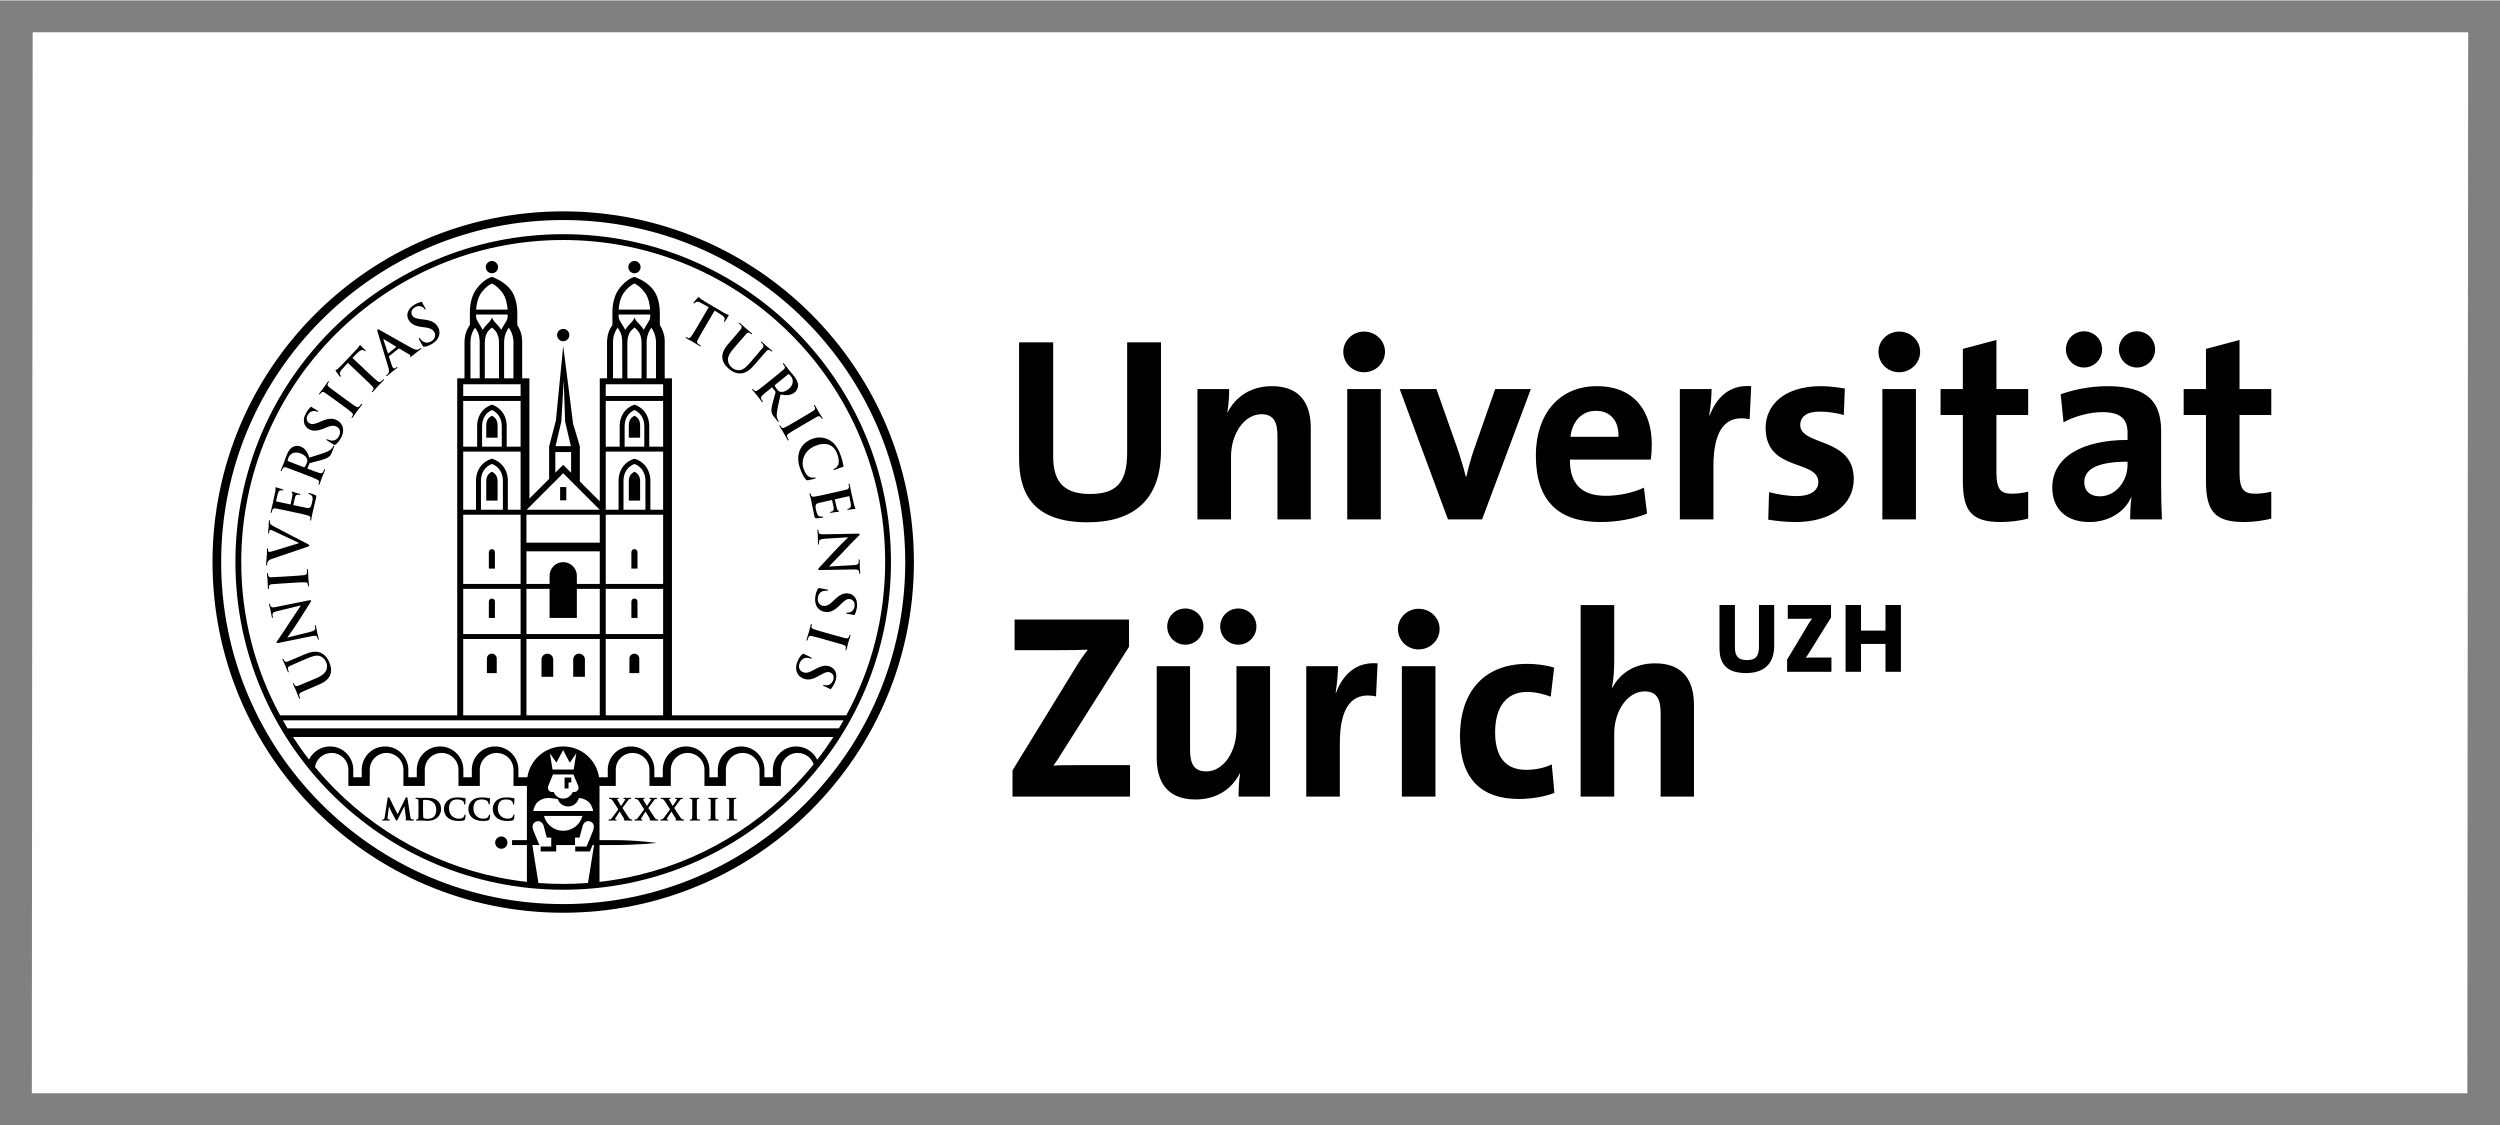
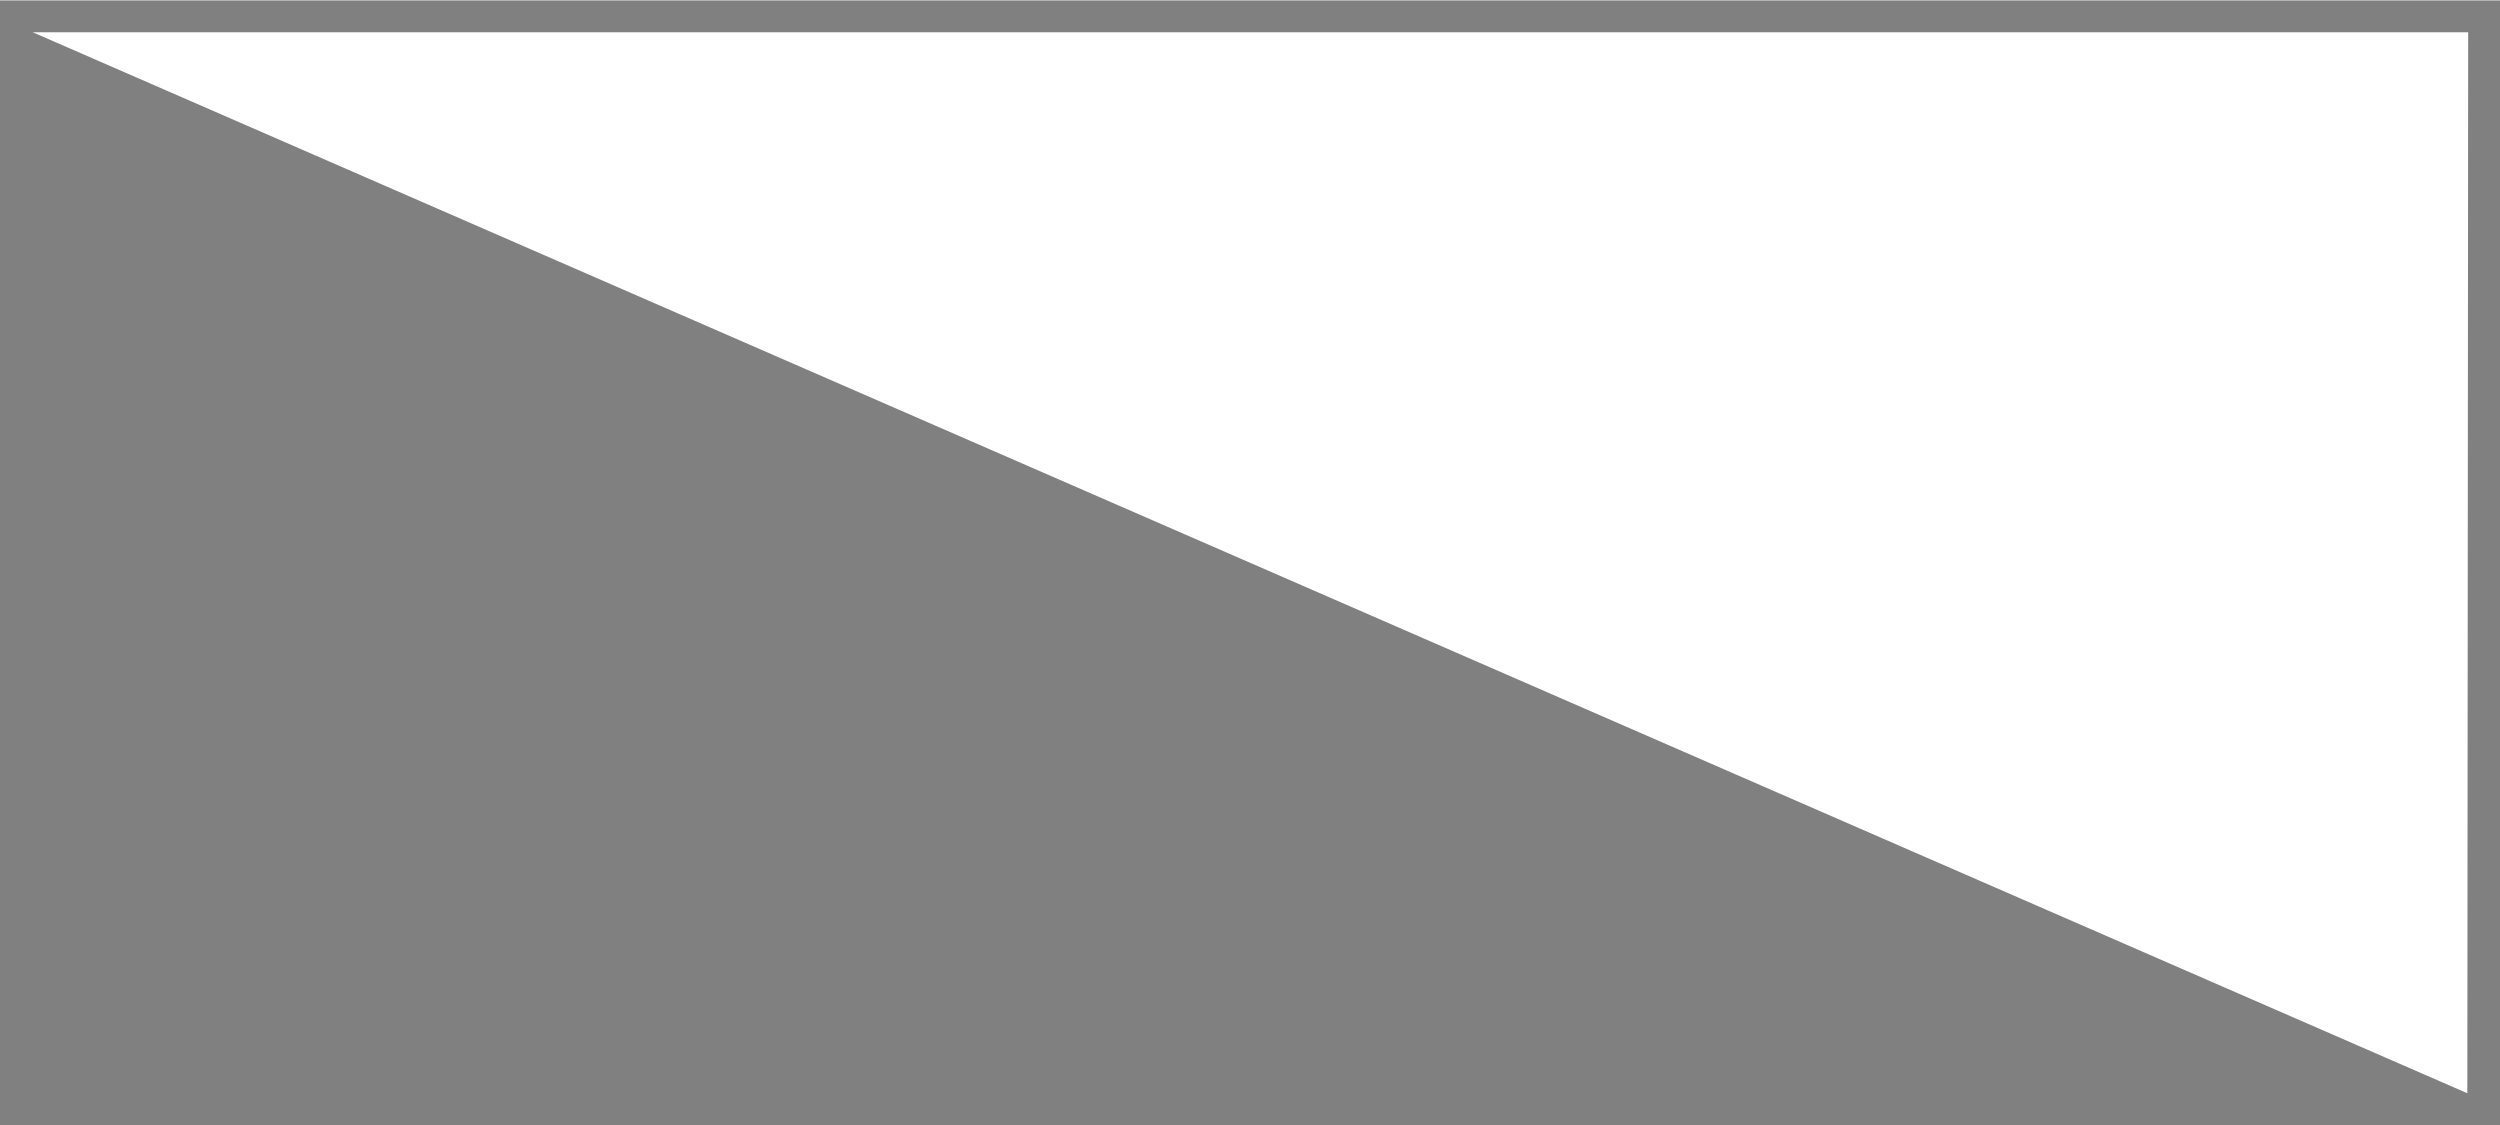
<svg xmlns="http://www.w3.org/2000/svg" version="1.0" width="1024" height="461" viewBox="-2.733 -2.733 214.665 96.571" id="svg2686">
  <rect x="-2.733" y="-2.733" width="214.665" height="96.571" fill="#808080" stroke="none" />
  <defs id="defs2688" />
-   <path d="M 0.072,0 L -1.7347235e-17,91.105 L 209.127,91.105 L 209.199,0 L 0.072,0 z" id="path2672" style="fill:#ffffff;fill-opacity:1;fill-rule:nonzero;stroke:none" />
-   <path d="M 54.965,58.657 L 54.965,29.718 L 54.344,29.718 L 54.344,26.526 C 54.337,26.129 54.28,25.878 54.104,25.471 C 54.06,25.369 53.996,25.255 53.924,25.142 L 53.924,23.991 C 53.924,23.991 53.922,23.086 53.549,22.405 C 53.142,21.661 52.354,21.255 51.97,21.094 C 51.881,21.051 51.824,21.032 51.812,21.03 L 51.749,21.009 L 51.669,21.03 C 51.63,21.041 51.006,21.239 50.414,22.046 C 49.876,22.789 49.857,23.738 49.852,24 C 49.852,24.044 49.854,24.069 49.854,24.071 L 49.854,25.134 C 49.782,25.239 49.682,25.398 49.572,25.633 C 49.409,26.036 49.396,26.411 49.391,26.637 L 49.391,29.718 L 48.767,29.718 L 48.767,40.282 L 47.056,38.572 L 47.056,35.557 L 46.476,33.611 L 45.627,26.935 L 45.627,26.935 L 45.001,33.331 L 44.419,35.559 L 44.419,38.352 L 42.725,40.046 L 42.725,29.718 L 42.104,29.718 L 42.104,26.526 C 42.097,26.129 42.041,25.878 41.865,25.471 C 41.82,25.369 41.756,25.255 41.685,25.142 L 41.685,23.991 C 41.685,23.991 41.682,23.086 41.31,22.405 C 40.902,21.661 40.114,21.255 39.73,21.094 C 39.641,21.051 39.584,21.032 39.572,21.03 L 39.509,21.009 L 39.43,21.03 C 39.391,21.041 38.767,21.239 38.174,22.046 C 37.636,22.789 37.617,23.738 37.614,24 C 37.614,24.044 37.614,24.069 37.614,24.071 L 37.614,25.134 C 37.542,25.239 37.442,25.398 37.334,25.633 C 37.169,26.036 37.157,26.411 37.151,26.637 L 37.151,29.718 L 36.527,29.718 L 36.527,58.657 L 21.321,58.657 C 19.194,54.741 17.981,50.256 17.981,45.485 C 17.981,37.85 21.075,30.941 26.077,25.936 C 31.082,20.934 37.991,17.84 45.626,17.84 C 53.261,17.84 60.171,20.934 65.175,25.936 C 70.177,30.941 73.272,37.85 73.272,45.485 C 73.272,50.256 72.06,54.741 69.932,58.657 L 54.965,58.657 z M 54.207,58.657 L 49.28,58.657 L 49.28,52.099 L 54.207,52.099 L 54.207,58.657 z M 54.207,51.674 L 49.28,51.674 L 49.28,47.795 L 54.207,47.795 L 54.207,51.674 z M 54.207,47.371 L 49.28,47.371 L 49.28,41.428 L 54.207,41.428 L 54.207,47.371 z M 52.687,38.513 L 52.687,41.002 L 50.805,41.002 L 50.805,38.509 C 50.805,38.029 50.98,37.64 51.26,37.373 C 51.399,37.24 51.562,37.142 51.745,37.07 L 51.747,37.07 C 51.932,37.142 52.094,37.24 52.232,37.373 C 52.512,37.64 52.687,38.029 52.687,38.509 L 52.687,38.513 z M 54.207,36.009 L 54.207,41.002 L 53.112,41.002 L 53.112,38.509 C 53.114,37.924 52.892,37.415 52.525,37.065 C 52.329,36.876 52.095,36.737 51.837,36.648 C 51.826,36.642 51.745,36.617 51.745,36.617 C 51.745,36.617 51.669,36.642 51.661,36.646 C 51.402,36.735 51.165,36.876 50.966,37.065 C 50.599,37.415 50.379,37.925 50.38,38.509 L 50.38,41.002 L 49.28,41.002 L 49.28,36.009 L 54.207,36.009 z M 52.591,33.818 L 52.591,35.585 L 50.902,35.585 L 50.902,33.818 C 50.907,33.134 51.244,32.661 51.745,32.439 C 52.247,32.66 52.585,33.134 52.591,33.818 M 54.207,31.657 L 54.207,35.585 L 53.015,35.585 L 53.015,33.818 C 53.016,33.231 52.799,32.735 52.442,32.395 C 52.249,32.211 52.019,32.072 51.764,31.985 C 51.747,31.98 51.749,31.979 51.749,31.979 C 51.749,31.979 51.745,31.98 51.73,31.985 C 51.474,32.072 51.242,32.211 51.051,32.395 C 50.694,32.735 50.476,33.231 50.477,33.818 L 50.477,35.585 L 49.28,35.585 L 49.28,31.657 L 54.207,31.657 z M 54.207,31.233 L 49.28,31.233 L 49.28,30.225 L 54.207,30.225 L 54.207,31.233 z M 50.559,25.809 C 50.672,26.086 50.691,26.389 50.694,26.601 L 50.699,29.718 L 49.905,29.718 L 49.905,26.598 C 49.91,26.389 49.932,26.102 50.051,25.811 C 50.139,25.624 50.222,25.468 50.295,25.361 C 50.385,25.494 50.471,25.621 50.559,25.809 M 52.355,26.622 L 52.354,29.718 L 51.137,29.718 C 51.136,28.854 51.136,26.621 51.136,26.62 C 51.146,26.416 51.161,26.136 51.307,25.849 C 51.461,25.546 51.75,25.366 51.75,25.366 L 51.751,25.366 C 51.751,25.366 52.025,25.546 52.179,25.849 C 52.332,26.152 52.346,26.415 52.355,26.622 M 53.196,25.365 C 53.272,25.471 53.352,25.626 53.439,25.814 C 53.557,26.106 53.59,26.391 53.594,26.601 L 53.594,29.718 L 52.792,29.718 L 52.792,26.601 C 52.796,26.389 52.834,26.09 52.947,25.811 C 53.045,25.593 53.122,25.468 53.196,25.365 M 50.389,23.816 C 50.41,23.469 50.505,22.81 50.841,22.361 C 51.097,22.012 51.351,21.806 51.537,21.686 C 51.622,21.63 51.691,21.596 51.741,21.573 C 51.791,21.596 51.86,21.63 51.945,21.686 C 52.13,21.806 52.385,22.012 52.641,22.361 C 52.977,22.81 53.071,23.469 53.092,23.816 L 50.389,23.816 z M 53.097,24.241 L 53.097,24.474 C 53.09,24.52 53.077,24.59 53.054,24.655 C 53.014,24.761 52.915,24.93 52.782,25.136 C 52.732,25.218 52.645,25.354 52.547,25.55 C 52.422,25.356 52.316,25.23 52.24,25.15 C 52.157,25.062 52.046,24.95 51.956,24.844 C 51.759,24.611 51.749,24.471 51.749,24.471 L 51.749,24.471 C 51.749,24.471 51.742,24.611 51.545,24.844 C 51.454,24.95 51.344,25.062 51.26,25.15 C 51.184,25.231 51.076,25.36 50.949,25.556 C 50.849,25.355 50.759,25.216 50.707,25.133 C 50.576,24.926 50.477,24.758 50.437,24.651 C 50.399,24.549 50.386,24.43 50.385,24.42 L 50.385,24.241 L 53.097,24.241 z M 48.767,58.657 L 42.471,58.657 L 42.471,52.099 L 48.767,52.099 L 48.767,58.657 z M 44.457,47.795 L 44.457,50.294 L 46.799,50.294 L 46.799,47.795 L 48.767,47.795 L 48.767,51.674 L 42.471,51.674 L 42.471,47.795 L 44.457,47.795 z M 48.767,44.571 L 48.767,47.371 L 46.799,47.371 L 46.799,46.67 C 46.799,46.025 46.275,45.5 45.627,45.5 C 44.981,45.5 44.457,46.025 44.457,46.67 L 44.457,47.371 L 42.471,47.371 L 42.471,44.571 L 48.767,44.571 z M 48.767,43.829 L 42.471,43.829 L 42.471,41.428 L 48.767,41.428 L 48.767,43.829 z M 45.627,37.865 L 48.765,41.002 L 42.491,41.002 L 45.627,37.865 z M 44.971,35.542 L 45.466,33.422 L 45.671,29.879 L 45.791,33.421 L 46.286,35.542 L 44.971,35.542 z M 46.305,36.051 L 46.305,37.821 L 45.627,37.144 L 44.951,37.82 L 44.951,36.051 L 46.305,36.051 z M 41.969,58.657 L 37.041,58.657 L 37.041,52.099 L 41.969,52.099 L 41.969,58.657 z M 41.969,51.674 L 37.041,51.674 L 37.041,47.795 L 41.969,47.795 L 41.969,51.674 z M 41.969,47.371 L 37.041,47.371 L 37.041,41.428 L 41.969,41.428 L 41.969,47.371 z M 40.449,38.513 L 40.449,41.002 L 38.565,41.002 L 38.565,38.509 C 38.565,38.029 38.741,37.64 39.02,37.373 C 39.159,37.24 39.322,37.142 39.506,37.07 L 39.507,37.07 C 39.692,37.142 39.854,37.24 39.991,37.373 C 40.272,37.64 40.447,38.029 40.447,38.509 L 40.449,38.513 z M 41.969,36.009 L 41.969,41.002 L 40.874,41.002 L 40.874,38.509 C 40.874,37.924 40.654,37.415 40.285,37.065 C 40.089,36.876 39.855,36.737 39.599,36.648 C 39.586,36.642 39.505,36.617 39.505,36.617 C 39.505,36.617 39.429,36.642 39.421,36.646 C 39.162,36.735 38.925,36.876 38.727,37.065 C 38.359,37.415 38.139,37.925 38.14,38.509 L 38.14,41.002 L 37.04,41.002 L 37.04,36.009 L 41.969,36.009 z M 40.351,33.818 L 40.351,35.585 L 38.662,35.585 L 38.662,33.818 C 38.669,33.134 39.005,32.661 39.506,32.439 C 40.009,32.66 40.345,33.134 40.351,33.818 M 41.969,31.657 L 41.969,35.585 L 40.775,35.585 L 40.775,33.818 C 40.776,33.231 40.56,32.735 40.201,32.395 C 40.01,32.211 39.779,32.072 39.524,31.985 C 39.507,31.98 39.509,31.979 39.509,31.979 C 39.509,31.979 39.506,31.98 39.49,31.985 C 39.235,32.072 39.004,32.211 38.811,32.395 C 38.454,32.735 38.236,33.231 38.237,33.818 L 38.237,35.585 L 37.04,35.585 L 37.04,31.657 L 41.969,31.657 z M 41.969,31.233 L 37.041,31.233 L 37.041,30.225 L 41.969,30.225 L 41.969,31.233 z M 38.319,25.809 C 38.432,26.086 38.452,26.389 38.455,26.601 L 38.459,29.718 L 37.666,29.718 L 37.666,26.598 C 37.67,26.389 37.694,26.102 37.811,25.811 C 37.9,25.624 37.984,25.468 38.055,25.361 C 38.146,25.494 38.231,25.621 38.319,25.809 M 40.115,26.622 L 40.114,29.718 L 38.897,29.718 C 38.897,28.854 38.896,26.621 38.896,26.62 C 38.906,26.416 38.922,26.136 39.067,25.849 C 39.221,25.546 39.51,25.366 39.51,25.366 L 39.511,25.366 C 39.511,25.366 39.786,25.546 39.939,25.849 C 40.092,26.152 40.106,26.415 40.115,26.622 M 40.956,25.365 C 41.032,25.471 41.112,25.626 41.2,25.814 C 41.319,26.106 41.35,26.391 41.355,26.601 L 41.355,29.718 L 40.552,29.718 C 40.552,29.031 40.552,27.523 40.552,26.601 C 40.556,26.389 40.594,26.09 40.707,25.811 C 40.805,25.593 40.884,25.468 40.956,25.365 M 38.15,23.816 C 38.171,23.469 38.265,22.81 38.602,22.361 C 38.859,22.012 39.112,21.806 39.297,21.686 C 39.384,21.63 39.451,21.596 39.501,21.573 C 39.551,21.596 39.62,21.63 39.705,21.686 C 39.89,21.806 40.145,22.012 40.401,22.361 C 40.737,22.81 40.832,23.469 40.854,23.816 L 38.15,23.816 z M 40.857,24.241 L 40.857,24.474 C 40.851,24.52 40.839,24.59 40.815,24.655 C 40.774,24.761 40.675,24.93 40.544,25.136 C 40.494,25.218 40.406,25.354 40.309,25.55 C 40.182,25.356 40.076,25.23 40.001,25.15 C 39.917,25.062 39.807,24.95 39.716,24.844 C 39.52,24.611 39.509,24.471 39.509,24.471 L 39.509,24.471 C 39.509,24.471 39.502,24.611 39.306,24.844 C 39.215,24.95 39.104,25.062 39.021,25.15 C 38.945,25.231 38.837,25.36 38.709,25.556 C 38.609,25.355 38.519,25.216 38.469,25.133 C 38.336,24.926 38.237,24.758 38.197,24.651 C 38.16,24.55 38.146,24.434 38.145,24.421 L 38.145,24.241 L 40.857,24.241 z M 69.296,59.773 L 21.957,59.773 C 21.819,59.546 21.686,59.315 21.555,59.084 L 69.699,59.084 C 69.567,59.315 69.434,59.546 69.296,59.773 M 67.439,62.471 C 67.119,61.795 66.43,61.326 65.631,61.326 C 64.526,61.326 63.631,62.221 63.631,63.328 L 63.631,63.974 L 62.906,63.974 L 62.906,63.328 C 62.906,62.221 62.011,61.326 60.906,61.326 C 59.801,61.326 58.905,62.221 58.905,63.328 L 58.905,63.974 L 58.18,63.974 L 58.18,63.328 C 58.18,62.221 57.284,61.326 56.18,61.326 C 55.074,61.326 54.179,62.221 54.179,63.328 L 54.179,63.974 L 53.455,63.974 L 53.455,63.328 C 53.455,62.221 52.559,61.326 51.454,61.326 C 50.349,61.326 49.452,62.221 49.452,63.328 L 49.452,63.974 L 48.706,63.974 C 48.479,62.476 47.189,61.326 45.627,61.326 C 44.066,61.326 42.777,62.476 42.55,63.974 L 41.781,63.974 L 41.781,63.328 C 41.781,62.221 40.885,61.326 39.781,61.326 C 38.675,61.326 37.779,62.221 37.779,63.328 L 37.779,63.974 L 37.055,63.974 L 37.055,63.328 C 37.055,62.221 36.16,61.326 35.054,61.326 C 33.949,61.326 33.054,62.221 33.054,63.328 L 33.054,63.974 L 32.329,63.974 L 32.329,63.328 C 32.329,62.221 31.432,61.326 30.329,61.326 C 29.222,61.326 28.327,62.221 28.327,63.328 L 28.327,63.974 L 27.602,63.974 L 27.602,63.328 C 27.602,62.221 26.707,61.326 25.602,61.326 C 24.81,61.326 24.126,61.788 23.801,62.455 C 23.314,61.829 22.855,61.18 22.421,60.513 L 68.832,60.513 C 68.395,61.185 67.931,61.84 67.439,62.471 M 65.175,65.034 C 60.862,69.346 55.134,72.237 48.745,72.955 L 48.745,69.793 L 49.912,69.793 C 52.077,69.793 53.642,69.612 53.642,69.612 C 53.642,69.612 52.031,69.368 49.912,69.368 L 48.745,69.368 L 48.745,64.718 L 50.141,64.718 L 50.141,64.709 L 50.141,63.328 C 50.141,62.53 50.789,61.883 51.586,61.883 C 52.385,61.883 53.032,62.53 53.032,63.328 L 53.032,64.718 L 54.866,64.718 L 54.866,64.709 L 54.867,64.709 L 54.867,63.328 C 54.867,62.53 55.515,61.883 56.312,61.883 C 57.111,61.883 57.757,62.53 57.757,63.328 L 57.757,64.718 L 59.594,64.718 L 59.594,64.709 L 59.594,63.328 C 59.594,62.53 60.24,61.883 61.039,61.883 C 61.837,61.883 62.485,62.53 62.485,63.328 L 62.485,64.718 L 64.319,64.718 L 64.319,64.709 L 64.319,63.328 C 64.319,62.53 64.966,61.883 65.765,61.883 C 66.399,61.883 66.935,62.29 67.13,62.858 C 66.516,63.616 65.865,64.344 65.175,65.034 M 47.281,67.295 C 47.086,68.028 46.421,68.569 45.627,68.569 C 44.835,68.569 44.17,68.028 43.975,67.295 L 47.281,67.295 z M 45.157,65.85 C 45.289,66.216 45.637,66.48 46.05,66.48 C 46.496,66.48 46.867,66.171 46.97,65.755 C 47.246,65.767 47.522,65.849 47.797,66.079 C 48.061,66.3 48.164,66.681 48.2,66.869 L 43.055,66.869 C 43.091,66.681 43.195,66.3 43.459,66.079 C 44.022,65.606 44.597,65.761 45.157,65.85 M 44.487,61.917 L 45.047,62.719 L 45.62,61.633 L 46.192,62.719 L 46.752,61.917 L 46.53,63.309 L 44.71,63.309 L 44.487,61.917 z M 44.752,63.734 L 46.504,63.734 C 46.571,63.895 46.739,64.302 46.841,64.537 C 46.912,64.701 47.004,64.877 46.892,65.058 C 46.76,65.271 46.586,65.241 46.465,65.231 C 46.459,65.23 46.451,65.231 46.444,65.23 C 46.321,65.564 46.004,65.804 45.627,65.804 C 45.251,65.804 44.935,65.564 44.812,65.23 C 44.805,65.231 44.797,65.23 44.791,65.231 C 44.669,65.241 44.496,65.271 44.364,65.058 C 44.252,64.877 44.344,64.701 44.415,64.537 C 44.517,64.302 44.685,63.895 44.752,63.734 M 47.755,73.05 C 47.052,73.104 46.344,73.131 45.626,73.131 C 44.911,73.131 44.202,73.104 43.5,73.051 L 42.977,69.793 L 43.581,69.793 C 43.43,69.435 43.17,68.81 43.069,68.556 C 42.906,68.149 43.027,67.879 43.299,67.774 C 43.562,67.671 43.86,67.816 43.954,68.164 L 44.217,69.154 L 44.602,69.154 L 44.602,69.793 L 44.602,69.793 L 44.602,69.92 L 43.692,69.92 L 43.692,70.345 L 45.025,70.345 L 45.027,69.793 L 46.644,69.793 L 46.642,69.154 L 47.029,69.154 L 47.295,68.164 C 47.389,67.816 47.69,67.671 47.955,67.774 C 48.227,67.879 48.349,68.149 48.186,68.556 C 48.142,68.668 48.071,68.85 47.994,69.049 L 47.634,69.92 L 46.661,69.92 L 46.661,70.345 L 47.917,70.345 L 48.146,69.793 L 48.277,69.793 L 47.755,73.05 z M 42.511,69.368 L 41.236,69.368 L 41.236,69.793 L 42.511,69.793 L 42.511,72.955 C 36.121,72.239 30.391,69.346 26.077,65.034 C 25.459,64.414 24.869,63.766 24.311,63.091 C 24.424,62.405 25.017,61.883 25.735,61.883 C 26.534,61.883 27.18,62.53 27.18,63.328 L 27.18,64.718 L 29.015,64.718 L 29.015,64.709 L 29.016,64.709 L 29.016,63.328 C 29.016,62.53 29.662,61.883 30.461,61.883 C 31.26,61.883 31.907,62.53 31.907,63.328 L 31.907,64.718 L 33.741,64.718 L 33.741,64.709 L 33.741,63.328 C 33.741,62.53 34.389,61.883 35.187,61.883 C 35.985,61.883 36.634,62.53 36.634,63.328 L 36.634,64.718 L 38.467,64.718 L 38.467,64.709 L 38.467,63.328 C 38.467,62.53 39.115,61.883 39.914,61.883 C 40.712,61.883 41.359,62.53 41.359,63.328 L 41.359,64.718 L 42.511,64.718 L 42.511,69.368 z M 45.626,17.34 C 30.082,17.34 17.481,29.941 17.481,45.485 C 17.481,61.029 30.082,73.63 45.626,73.63 C 61.171,73.63 73.771,61.029 73.771,45.485 C 73.771,29.941 61.171,17.34 45.626,17.34 M 46.082,64.42 L 46.325,64.42 L 46.325,63.995 L 45.746,63.995 L 45.746,64.936 L 46.084,64.936 L 46.082,64.42 z M 24.86,24.725 C 19.544,30.041 16.257,37.381 16.257,45.494 C 16.257,53.605 19.544,60.945 24.86,66.261 C 30.175,71.576 37.515,74.862 45.626,74.862 C 53.739,74.862 61.079,71.576 66.395,66.261 C 71.71,60.945 74.996,53.605 74.996,45.494 C 74.996,37.381 71.71,30.041 66.395,24.725 C 61.079,19.41 53.739,16.124 45.626,16.124 C 37.515,16.124 30.175,19.41 24.86,24.725 M 15.514,45.494 C 15.514,28.861 28.996,15.38 45.626,15.38 C 62.259,15.38 75.74,28.861 75.74,45.494 C 75.74,62.124 62.259,75.606 45.626,75.606 C 28.996,75.606 15.514,62.124 15.514,45.494 M 159.166,54.915 L 159.166,52.526 L 157.065,52.526 L 157.065,54.915 L 155.74,54.915 L 155.74,49.178 L 157.065,49.178 L 157.065,51.38 L 159.166,51.38 L 159.166,49.178 L 160.49,49.178 L 160.49,54.915 L 159.166,54.915 z M 150.717,54.915 L 150.717,53.877 L 152.561,50.792 C 152.654,50.64 152.756,50.495 152.867,50.35 C 152.716,50.359 152.517,50.367 151.965,50.367 L 150.776,50.367 L 150.776,49.178 L 154.49,49.178 L 154.49,50.256 L 152.544,53.384 C 152.475,53.495 152.409,53.589 152.322,53.708 C 152.434,53.69 152.756,53.69 153.436,53.69 L 154.525,53.69 L 154.525,54.915 L 150.717,54.915 z M 147.18,55.025 C 145.355,55.025 144.912,54.04 144.912,52.892 L 144.912,49.178 L 146.237,49.178 L 146.237,52.815 C 146.237,53.486 146.45,53.911 147.265,53.911 C 148.014,53.911 148.302,53.596 148.302,52.739 L 148.302,49.178 L 149.611,49.178 L 149.611,52.663 C 149.611,54.278 148.702,55.025 147.18,55.025 M 139.86,65.632 L 139.86,58.47 C 139.86,57.297 139.545,56.599 138.486,56.599 C 137.022,56.599 135.874,58.266 135.874,60.226 L 135.874,65.632 L 132.99,65.632 L 132.99,49.189 L 135.874,49.189 L 135.874,53.987 C 135.874,54.664 135.827,55.608 135.67,56.263 L 135.716,56.285 C 136.369,55.024 137.652,54.19 139.387,54.19 C 141.909,54.19 142.722,55.812 142.722,57.771 L 142.722,65.632 L 139.86,65.632 z M 127.674,65.835 C 124.566,65.835 122.629,64.214 122.629,60.406 C 122.629,56.915 124.454,54.235 128.419,54.235 C 129.184,54.235 129.994,54.347 130.716,54.55 L 130.422,57.051 C 129.815,56.825 129.116,56.645 128.395,56.645 C 126.57,56.645 125.647,57.996 125.647,60.114 C 125.647,62.028 126.391,63.335 128.305,63.335 C 129.07,63.335 129.904,63.176 130.512,62.861 L 130.737,65.317 C 129.972,65.61 128.867,65.835 127.674,65.835 M 117.639,54.438 L 120.522,54.438 L 120.522,65.632 L 117.639,65.632 L 117.639,54.438 z M 119.08,52.996 C 118.089,52.996 117.3,52.208 117.3,51.237 C 117.3,50.294 118.089,49.505 119.08,49.505 C 120.071,49.505 120.881,50.27 120.881,51.237 C 120.881,52.208 120.071,52.996 119.08,52.996 M 115.42,57.028 C 113.349,56.599 112.312,57.951 112.312,61.06 L 112.312,65.632 L 109.429,65.632 L 109.429,54.438 L 112.155,54.438 C 112.155,55 112.087,55.901 111.952,56.69 L 111.997,56.69 C 112.537,55.271 113.619,54.032 115.556,54.19 L 115.42,57.028 z M 103.596,52.59 C 102.74,52.59 102.041,51.892 102.041,51.035 C 102.041,50.157 102.74,49.481 103.596,49.481 C 104.451,49.481 105.15,50.157 105.15,51.035 C 105.15,51.892 104.451,52.59 103.596,52.59 M 99.045,52.59 C 98.19,52.59 97.491,51.892 97.491,51.035 C 97.491,50.157 98.19,49.481 99.045,49.481 C 99.901,49.481 100.6,50.157 100.6,51.035 C 100.6,51.892 99.901,52.59 99.045,52.59 M 103.619,65.632 C 103.619,65.115 103.64,64.236 103.754,63.65 L 103.731,63.627 C 103.055,64.956 101.771,65.88 99.924,65.88 C 97.401,65.88 96.59,64.257 96.59,62.299 L 96.59,54.438 L 99.451,54.438 L 99.451,61.6 C 99.451,62.771 99.766,63.471 100.847,63.471 C 102.312,63.471 103.437,61.804 103.437,59.844 L 103.437,54.438 L 106.321,54.438 L 106.321,65.632 L 103.619,65.632 z M 84.207,65.632 L 84.207,63.38 L 89.68,54.46 C 89.995,53.941 90.311,53.491 90.672,53.017 C 90.131,53.041 89.41,53.062 87.901,53.062 L 84.387,53.062 L 84.387,50.428 L 94.209,50.428 L 94.209,52.77 L 88.419,61.915 C 88.194,62.276 87.991,62.614 87.721,62.975 C 88.104,62.93 89.14,62.93 91.01,62.93 L 94.299,62.93 L 94.299,65.632 L 84.207,65.632 z M 189.95,42.057 C 187.471,42.057 186.684,41.156 186.684,38.544 L 186.684,32.867 L 184.77,32.867 L 184.77,30.637 L 186.684,30.637 L 186.684,27.191 L 189.566,26.425 L 189.566,30.637 L 192.292,30.637 L 192.292,32.867 L 189.566,32.867 L 189.566,37.778 C 189.566,39.22 189.905,39.625 190.896,39.625 C 191.37,39.625 191.887,39.557 192.292,39.445 L 192.292,41.765 C 191.571,41.945 190.739,42.057 189.95,42.057 M 180.762,28.79 C 179.907,28.79 179.21,28.091 179.21,27.236 C 179.21,26.358 179.907,25.681 180.762,25.681 C 181.619,25.681 182.317,26.358 182.317,27.236 C 182.317,28.091 181.619,28.79 180.762,28.79 M 179.952,36.877 C 176.912,36.877 176.235,37.755 176.235,38.656 C 176.235,39.377 176.731,39.85 177.565,39.85 C 178.982,39.85 179.952,38.499 179.952,37.148 L 179.952,36.877 z M 176.214,28.79 C 175.357,28.79 174.659,28.091 174.659,27.236 C 174.659,26.358 175.357,25.681 176.214,25.681 C 177.07,25.681 177.767,26.358 177.767,27.236 C 177.767,28.091 177.07,28.79 176.214,28.79 M 180.176,41.833 C 180.176,41.179 180.2,40.526 180.291,39.94 L 180.267,39.917 C 179.726,41.179 178.352,42.057 176.685,42.057 C 174.659,42.057 173.487,40.909 173.487,39.106 C 173.487,36.426 176.145,35.008 179.952,35.008 L 179.952,34.399 C 179.952,33.227 179.389,32.62 177.767,32.62 C 176.755,32.62 175.401,32.958 174.455,33.498 L 174.209,31.087 C 175.335,30.683 176.776,30.39 178.217,30.39 C 181.822,30.39 182.835,31.854 182.835,34.286 L 182.835,38.949 C 182.835,39.85 182.857,40.909 182.904,41.833 L 180.176,41.833 z M 169.076,42.057 C 166.597,42.057 165.809,41.156 165.809,38.544 L 165.809,32.867 L 163.895,32.867 L 163.895,30.637 L 165.809,30.637 L 165.809,27.191 L 168.692,26.425 L 168.692,30.637 L 171.419,30.637 L 171.419,32.867 L 168.692,32.867 L 168.692,37.778 C 168.692,39.22 169.03,39.625 170.022,39.625 C 170.494,39.625 171.014,39.557 171.419,39.445 L 171.419,41.765 C 170.696,41.945 169.864,42.057 169.076,42.057 M 158.897,30.637 L 161.781,30.637 L 161.781,41.833 L 158.897,41.833 L 158.897,30.637 z M 160.339,29.196 C 159.347,29.196 158.56,28.407 158.56,27.439 C 158.56,26.492 159.347,25.704 160.339,25.704 C 161.33,25.704 162.141,26.47 162.141,27.439 C 162.141,28.407 161.33,29.196 160.339,29.196 M 151.442,42.057 C 150.631,42.057 149.819,41.968 149.099,41.855 L 149.169,39.49 C 149.865,39.67 150.72,39.828 151.577,39.828 C 152.681,39.828 153.401,39.377 153.401,38.634 C 153.401,36.651 148.874,37.778 148.874,33.971 C 148.874,32.011 150.475,30.39 153.626,30.39 C 154.28,30.39 155.002,30.479 155.676,30.593 L 155.587,32.867 C 154.956,32.688 154.212,32.575 153.514,32.575 C 152.387,32.575 151.847,33.025 151.847,33.724 C 151.847,35.549 156.442,34.737 156.442,38.364 C 156.442,40.571 154.506,42.057 151.442,42.057 M 147.5,33.227 C 145.427,32.799 144.392,34.151 144.392,37.26 L 144.392,41.833 L 141.509,41.833 L 141.509,30.637 L 144.234,30.637 C 144.234,31.2 144.166,32.101 144.031,32.89 L 144.076,32.89 C 144.616,31.47 145.697,30.233 147.635,30.39 L 147.5,33.227 z M 134.301,32.508 C 133.107,32.508 132.274,33.385 132.116,34.737 L 136.239,34.737 C 136.284,33.34 135.517,32.508 134.301,32.508 M 139.009,36.697 L 132.071,36.697 C 132.049,38.791 133.084,39.805 135.156,39.805 C 136.26,39.805 137.454,39.557 138.424,39.106 L 138.692,41.336 C 137.499,41.81 136.081,42.057 134.684,42.057 C 131.125,42.057 129.144,40.279 129.144,36.336 C 129.144,32.913 131.035,30.39 134.391,30.39 C 137.656,30.39 139.1,32.62 139.1,35.39 C 139.1,35.773 139.076,36.224 139.009,36.697 M 124.526,41.833 L 121.599,41.833 L 117.454,30.637 L 120.607,30.637 L 122.387,35.682 C 122.656,36.449 122.927,37.35 123.13,38.16 L 123.175,38.16 C 123.355,37.395 123.581,36.539 123.85,35.773 L 125.652,30.637 L 128.716,30.637 L 124.526,41.833 z M 112.949,30.637 L 115.832,30.637 L 115.832,41.833 L 112.949,41.833 L 112.949,30.637 z M 114.39,29.196 C 113.399,29.196 112.61,28.407 112.61,27.439 C 112.61,26.492 113.399,25.704 114.39,25.704 C 115.381,25.704 116.191,26.47 116.191,27.439 C 116.191,28.407 115.381,29.196 114.39,29.196 M 106.957,41.833 L 106.957,34.669 C 106.957,33.498 106.641,32.799 105.582,32.799 C 104.119,32.799 102.97,34.466 102.97,36.426 L 102.97,41.833 L 100.087,41.833 L 100.087,30.637 L 102.812,30.637 C 102.812,31.155 102.767,32.034 102.655,32.62 L 102.677,32.641 C 103.352,31.312 104.66,30.39 106.485,30.39 C 109.006,30.39 109.817,32.011 109.817,33.971 L 109.817,41.833 L 106.957,41.833 z M 90.649,42.08 C 85.851,42.08 84.77,39.468 84.77,36.561 L 84.77,26.628 L 87.699,26.628 L 87.699,36.381 C 87.699,38.296 88.329,39.648 90.851,39.648 C 93.105,39.648 94.051,38.701 94.051,36.111 L 94.051,26.628 L 96.956,26.628 L 96.956,35.93 C 96.956,40.097 94.659,42.08 90.649,42.08 M 51.745,19.641 C 51.454,19.641 51.217,19.878 51.217,20.169 C 51.217,20.46 51.454,20.696 51.745,20.696 C 52.036,20.696 52.272,20.46 52.272,20.169 C 52.272,19.878 52.036,19.641 51.745,19.641 M 52.159,55.031 L 52.159,53.781 C 52.159,53.547 51.97,53.359 51.737,53.359 C 51.502,53.359 51.314,53.547 51.314,53.781 L 51.314,55.031 L 52.159,55.031 z M 52.005,50.294 L 52.005,48.886 C 52.005,48.74 51.889,48.624 51.744,48.624 C 51.6,48.624 51.482,48.74 51.482,48.886 L 51.482,50.294 L 52.005,50.294 z M 52.005,46.053 L 52.005,44.644 C 52.005,44.5 51.889,44.383 51.744,44.383 C 51.6,44.383 51.482,44.5 51.482,44.644 L 51.482,46.053 L 52.005,46.053 z M 52.232,34.815 L 52.232,33.73 C 52.229,33.335 52.035,33.062 51.746,32.935 C 51.456,33.062 51.262,33.336 51.26,33.73 L 51.26,34.815 L 52.232,34.815 z M 52.232,40.216 L 52.232,38.535 C 52.229,38.141 52.035,37.869 51.746,37.741 C 51.456,37.869 51.262,38.141 51.26,38.535 L 51.26,40.216 L 52.232,40.216 z M 39.505,19.641 C 39.214,19.641 38.977,19.878 38.977,20.169 C 38.977,20.46 39.214,20.696 39.505,20.696 C 39.796,20.696 40.032,20.46 40.032,20.169 C 40.032,19.878 39.796,19.641 39.505,19.641 M 39.92,55.031 L 39.92,53.781 C 39.92,53.547 39.73,53.359 39.496,53.359 C 39.264,53.359 39.075,53.547 39.075,53.781 L 39.075,55.031 L 39.92,55.031 z M 39.765,50.294 L 39.765,48.886 C 39.765,48.74 39.649,48.624 39.504,48.624 C 39.36,48.624 39.242,48.74 39.242,48.886 L 39.242,50.294 L 39.765,50.294 z M 39.765,46.053 L 39.765,44.644 C 39.765,44.5 39.649,44.383 39.504,44.383 C 39.36,44.383 39.242,44.5 39.242,44.644 L 39.242,46.053 L 39.765,46.053 z M 39.992,34.815 L 39.992,33.73 C 39.99,33.335 39.796,33.062 39.506,32.935 C 39.216,33.062 39.024,33.336 39.02,33.73 L 39.02,34.815 L 39.992,34.815 z M 39.992,40.216 L 39.992,38.535 C 39.99,38.141 39.796,37.869 39.506,37.741 C 39.216,37.869 39.024,38.141 39.02,38.535 L 39.02,40.216 L 39.992,40.216 z M 40.312,69.056 C 40.021,69.056 39.786,69.293 39.786,69.584 C 39.786,69.876 40.021,70.111 40.312,70.111 C 40.605,70.111 40.841,69.876 40.841,69.584 C 40.841,69.293 40.605,69.056 40.312,69.056 M 45.362,40.196 L 45.894,40.196 L 45.894,39.054 L 45.362,39.054 L 45.362,40.196 z M 45.627,25.475 C 45.336,25.475 45.1,25.711 45.1,26.003 C 45.1,26.294 45.336,26.53 45.627,26.53 C 45.92,26.53 46.156,26.294 46.156,26.003 C 46.156,25.711 45.92,25.475 45.627,25.475 M 47.491,55.347 L 47.491,53.861 C 47.491,53.584 47.266,53.359 46.989,53.359 C 46.711,53.359 46.485,53.584 46.485,53.861 L 46.485,55.347 L 47.491,55.347 z M 44.77,55.347 L 44.77,53.861 C 44.77,53.584 44.545,53.359 44.267,53.359 C 43.99,53.359 43.764,53.584 43.764,53.861 L 43.764,55.347 L 44.77,55.347 z M 60.507,67.596 C 60.469,67.596 60.411,67.594 60.376,67.588 C 60.306,67.575 60.302,67.555 60.29,67.487 C 60.277,67.382 60.277,67.18 60.277,66.938 L 60.277,66.491 C 60.277,66.106 60.277,66.035 60.284,65.956 C 60.294,65.868 60.302,65.853 60.365,65.839 C 60.395,65.832 60.412,65.83 60.439,65.83 C 60.465,65.83 60.501,65.815 60.501,65.779 C 60.495,65.737 60.459,65.737 60.426,65.736 C 60.325,65.736 60.155,65.743 60.09,65.743 C 60.016,65.743 59.837,65.736 59.739,65.736 C 59.699,65.737 59.662,65.736 59.655,65.779 C 59.655,65.815 59.691,65.83 59.719,65.83 C 59.75,65.83 59.781,65.832 59.807,65.841 C 59.857,65.86 59.874,65.873 59.881,65.956 C 59.885,66.035 59.885,66.106 59.885,66.491 L 59.885,66.938 C 59.885,67.18 59.885,67.382 59.872,67.485 C 59.861,67.56 59.854,67.579 59.812,67.589 C 59.79,67.594 59.761,67.596 59.724,67.596 C 59.685,67.596 59.661,67.621 59.661,67.645 C 59.662,67.684 59.7,67.692 59.734,67.692 C 59.837,67.692 60.017,67.685 60.075,67.685 C 60.146,67.685 60.325,67.692 60.499,67.692 C 60.529,67.692 60.567,67.685 60.57,67.645 C 60.57,67.618 60.542,67.596 60.507,67.596 M 58.919,67.596 C 58.881,67.596 58.821,67.594 58.789,67.588 C 58.719,67.575 58.714,67.555 58.701,67.487 C 58.689,67.382 58.689,67.18 58.689,66.938 L 58.689,66.491 C 58.689,66.106 58.689,66.035 58.695,65.956 C 58.705,65.868 58.714,65.853 58.776,65.839 C 58.806,65.832 58.825,65.83 58.85,65.83 C 58.876,65.83 58.912,65.815 58.912,65.779 C 58.906,65.737 58.87,65.737 58.839,65.736 C 58.736,65.736 58.566,65.743 58.501,65.743 C 58.429,65.743 58.249,65.736 58.15,65.736 C 58.111,65.737 58.074,65.736 58.067,65.779 C 58.067,65.815 58.102,65.83 58.13,65.83 C 58.161,65.83 58.192,65.832 58.219,65.841 C 58.269,65.86 58.284,65.873 58.292,65.956 C 58.296,66.035 58.296,66.106 58.296,66.491 L 58.296,66.938 C 58.296,67.18 58.296,67.382 58.284,67.485 C 58.272,67.56 58.266,67.579 58.224,67.589 C 58.201,67.594 58.172,67.596 58.135,67.596 C 58.096,67.596 58.072,67.621 58.072,67.645 C 58.074,67.684 58.111,67.692 58.144,67.692 C 58.249,67.692 58.429,67.685 58.486,67.685 C 58.557,67.685 58.736,67.692 58.909,67.692 C 58.941,67.692 58.977,67.685 58.981,67.645 C 58.981,67.619 58.955,67.596 58.919,67.596 M 57.33,67.596 C 57.292,67.596 57.232,67.594 57.2,67.588 C 57.13,67.575 57.125,67.555 57.112,67.487 C 57.101,67.382 57.101,67.18 57.101,66.938 L 57.101,66.491 C 57.101,66.106 57.101,66.035 57.106,65.956 C 57.116,65.868 57.125,65.853 57.187,65.839 C 57.217,65.832 57.236,65.83 57.261,65.83 C 57.287,65.83 57.325,65.815 57.325,65.779 C 57.319,65.737 57.281,65.737 57.249,65.736 C 57.147,65.736 56.977,65.743 56.914,65.743 C 56.839,65.743 56.661,65.736 56.561,65.736 C 56.522,65.737 56.485,65.736 56.477,65.779 C 56.477,65.815 56.514,65.83 56.541,65.83 C 56.572,65.83 56.604,65.832 56.63,65.841 C 56.68,65.86 56.696,65.873 56.705,65.956 C 56.707,66.035 56.707,66.106 56.707,66.491 L 56.707,66.938 C 56.707,67.18 56.707,67.382 56.695,67.485 C 56.685,67.56 56.677,67.579 56.634,67.589 C 56.612,67.594 56.584,67.596 56.547,67.596 C 56.507,67.596 56.484,67.621 56.484,67.645 C 56.485,67.684 56.522,67.692 56.556,67.692 C 56.661,67.692 56.84,67.685 56.897,67.685 C 56.969,67.685 57.147,67.692 57.321,67.692 C 57.352,67.692 57.39,67.685 57.392,67.645 C 57.392,67.619 57.366,67.596 57.33,67.596 M 55.961,67.596 C 55.94,67.596 55.899,67.594 55.867,67.584 C 55.814,67.566 55.777,67.543 55.734,67.489 C 55.672,67.415 55.26,66.763 55.16,66.61 L 55.586,66.029 C 55.666,65.919 55.715,65.855 55.761,65.844 C 55.796,65.835 55.827,65.83 55.852,65.83 C 55.882,65.83 55.914,65.814 55.915,65.781 C 55.912,65.743 55.875,65.736 55.846,65.736 C 55.747,65.736 55.639,65.743 55.59,65.743 C 55.541,65.743 55.417,65.736 55.316,65.736 C 55.279,65.736 55.24,65.743 55.239,65.781 C 55.24,65.816 55.27,65.83 55.292,65.83 C 55.312,65.83 55.347,65.83 55.369,65.838 C 55.391,65.843 55.4,65.856 55.399,65.86 C 55.4,65.874 55.391,65.909 55.371,65.94 C 55.331,66.006 55.127,66.306 55.037,66.44 C 54.937,66.276 54.836,66.109 54.727,65.918 C 54.714,65.894 54.702,65.86 54.702,65.854 C 54.702,65.851 54.705,65.843 54.722,65.838 C 54.741,65.832 54.767,65.83 54.781,65.83 C 54.807,65.83 54.841,65.817 54.842,65.781 C 54.84,65.743 54.801,65.736 54.767,65.736 C 54.67,65.736 54.507,65.743 54.474,65.743 C 54.349,65.743 54.137,65.736 54.075,65.736 C 54.042,65.737 54.005,65.737 54,65.779 C 54,65.806 54.021,65.83 54.047,65.83 C 54.071,65.83 54.112,65.835 54.152,65.847 C 54.239,65.875 54.286,65.924 54.351,66.022 L 54.805,66.73 L 54.301,67.41 C 54.211,67.532 54.175,67.566 54.105,67.585 C 54.069,67.594 54.031,67.596 54.015,67.596 C 53.985,67.597 53.959,67.619 53.959,67.647 C 53.959,67.679 53.989,67.692 54.017,67.692 L 54.062,67.692 C 54.106,67.692 54.234,67.685 54.284,67.685 C 54.347,67.685 54.52,67.692 54.536,67.692 L 54.584,67.692 C 54.617,67.692 54.656,67.689 54.659,67.647 C 54.656,67.616 54.631,67.599 54.605,67.596 C 54.585,67.596 54.565,67.594 54.549,67.594 C 54.531,67.594 54.519,67.585 54.519,67.574 L 54.519,67.57 C 54.517,67.551 54.53,67.517 54.554,67.481 L 54.92,66.914 C 55.035,67.103 55.171,67.33 55.315,67.564 C 55.321,67.573 55.321,67.579 55.321,67.581 C 55.322,67.585 55.319,67.585 55.319,67.585 C 55.291,67.591 55.267,67.611 55.267,67.639 C 55.276,67.686 55.315,67.683 55.38,67.688 C 55.595,67.692 55.804,67.692 55.866,67.692 L 55.944,67.692 C 55.975,67.692 56.012,67.685 56.016,67.645 C 56.015,67.615 55.987,67.596 55.961,67.596 M 53.74,67.596 C 53.717,67.596 53.677,67.594 53.645,67.584 C 53.59,67.566 53.555,67.543 53.512,67.489 C 53.451,67.415 53.037,66.763 52.937,66.61 L 53.364,66.029 C 53.444,65.919 53.492,65.855 53.539,65.844 C 53.574,65.835 53.605,65.83 53.63,65.83 C 53.661,65.83 53.691,65.814 53.691,65.781 C 53.69,65.743 53.651,65.736 53.624,65.736 C 53.525,65.736 53.417,65.743 53.367,65.743 C 53.317,65.743 53.195,65.736 53.094,65.736 C 53.057,65.736 53.017,65.743 53.015,65.781 C 53.016,65.816 53.049,65.83 53.069,65.83 C 53.09,65.83 53.124,65.83 53.146,65.838 C 53.17,65.843 53.177,65.856 53.176,65.86 C 53.176,65.874 53.169,65.909 53.149,65.94 C 53.109,66.006 52.905,66.306 52.815,66.44 C 52.716,66.275 52.614,66.109 52.505,65.918 C 52.49,65.894 52.48,65.86 52.481,65.854 C 52.481,65.851 52.482,65.844 52.5,65.838 C 52.519,65.832 52.545,65.83 52.557,65.83 C 52.585,65.83 52.62,65.817 52.62,65.781 C 52.619,65.743 52.58,65.736 52.545,65.736 C 52.447,65.736 52.285,65.743 52.251,65.743 C 52.126,65.743 51.916,65.736 51.852,65.736 C 51.82,65.737 51.784,65.737 51.777,65.779 C 51.777,65.806 51.799,65.83 51.825,65.83 C 51.85,65.83 51.89,65.835 51.93,65.847 C 52.016,65.875 52.064,65.924 52.13,66.022 L 52.582,66.73 L 52.079,67.41 C 51.989,67.532 51.952,67.566 51.882,67.585 C 51.846,67.594 51.809,67.596 51.792,67.596 C 51.761,67.597 51.736,67.619 51.736,67.647 C 51.736,67.679 51.766,67.692 51.795,67.692 L 51.84,67.692 C 51.884,67.692 52.011,67.685 52.06,67.685 C 52.125,67.685 52.296,67.692 52.314,67.692 L 52.361,67.692 C 52.395,67.692 52.434,67.689 52.436,67.647 C 52.434,67.616 52.41,67.599 52.382,67.596 C 52.364,67.596 52.342,67.594 52.326,67.594 C 52.309,67.594 52.296,67.585 52.296,67.574 C 52.296,67.573 52.295,67.57 52.295,67.57 C 52.295,67.551 52.307,67.517 52.331,67.481 L 52.697,66.914 C 52.812,67.103 52.949,67.33 53.092,67.564 C 53.099,67.573 53.099,67.579 53.099,67.581 C 53.1,67.585 53.096,67.585 53.096,67.585 C 53.069,67.591 53.045,67.611 53.045,67.639 C 53.054,67.686 53.092,67.684 53.159,67.688 C 53.372,67.692 53.581,67.692 53.644,67.692 L 53.721,67.692 C 53.752,67.692 53.79,67.685 53.792,67.645 C 53.792,67.615 53.766,67.596 53.74,67.596 M 51.517,67.596 C 51.495,67.596 51.454,67.594 51.422,67.584 C 51.369,67.566 51.332,67.543 51.29,67.489 C 51.229,67.415 50.816,66.763 50.716,66.61 L 51.141,66.029 C 51.221,65.919 51.27,65.855 51.317,65.844 C 51.351,65.835 51.384,65.83 51.407,65.83 C 51.439,65.83 51.469,65.814 51.47,65.781 C 51.467,65.743 51.43,65.736 51.401,65.736 C 51.301,65.736 51.194,65.743 51.145,65.743 C 51.095,65.743 50.972,65.736 50.871,65.736 C 50.835,65.736 50.796,65.743 50.794,65.781 C 50.795,65.816 50.826,65.83 50.847,65.83 C 50.867,65.83 50.902,65.83 50.924,65.838 C 50.946,65.843 50.954,65.856 50.954,65.86 C 50.954,65.874 50.946,65.909 50.927,65.94 C 50.886,66.006 50.682,66.306 50.592,66.44 C 50.494,66.276 50.391,66.109 50.282,65.918 C 50.269,65.894 50.257,65.86 50.257,65.854 C 50.257,65.851 50.26,65.843 50.277,65.838 C 50.296,65.832 50.324,65.83 50.335,65.83 C 50.362,65.83 50.397,65.817 50.399,65.781 C 50.396,65.743 50.357,65.736 50.324,65.736 C 50.224,65.736 50.064,65.743 50.029,65.743 C 49.904,65.743 49.694,65.736 49.63,65.736 C 49.599,65.737 49.561,65.737 49.555,65.779 C 49.555,65.806 49.575,65.83 49.602,65.83 C 49.626,65.83 49.667,65.835 49.707,65.847 C 49.794,65.875 49.841,65.924 49.907,66.022 L 50.36,66.73 L 49.857,67.41 C 49.766,67.532 49.73,67.566 49.66,67.585 C 49.625,67.594 49.586,67.596 49.57,67.596 C 49.54,67.597 49.514,67.619 49.514,67.647 C 49.514,67.679 49.544,67.692 49.572,67.692 L 49.619,67.692 C 49.661,67.692 49.789,67.685 49.837,67.685 C 49.902,67.685 50.075,67.692 50.091,67.692 L 50.139,67.692 C 50.172,67.692 50.211,67.689 50.214,67.647 C 50.211,67.616 50.187,67.599 50.16,67.596 C 50.141,67.596 50.12,67.594 50.102,67.594 C 50.087,67.594 50.074,67.584 50.074,67.574 C 50.072,67.573 50.072,67.57 50.072,67.57 C 50.072,67.551 50.085,67.517 50.109,67.481 L 50.475,66.914 C 50.59,67.103 50.726,67.33 50.871,67.564 C 50.876,67.573 50.876,67.579 50.876,67.581 C 50.877,67.585 50.875,67.585 50.875,67.585 C 50.847,67.591 50.822,67.611 50.822,67.639 C 50.831,67.686 50.871,67.684 50.935,67.688 C 51.15,67.692 51.359,67.692 51.422,67.692 L 51.5,67.692 C 51.53,67.692 51.567,67.685 51.571,67.645 C 51.57,67.615 51.544,67.596 51.517,67.596 M 41.397,67.171 C 41.362,67.17 41.345,67.205 41.344,67.24 C 41.336,67.281 41.301,67.353 41.259,67.399 C 41.161,67.507 41.042,67.526 40.81,67.526 C 40.47,67.525 40.017,67.249 40.016,66.66 C 40.016,66.415 40.062,66.179 40.25,66.019 C 40.364,65.921 40.502,65.88 40.73,65.88 C 40.967,65.88 41.139,65.942 41.221,66.022 C 41.282,66.084 41.314,66.17 41.316,66.244 C 41.316,66.275 41.322,66.316 41.364,66.319 C 41.41,66.315 41.419,66.271 41.421,66.235 C 41.424,66.184 41.424,66.044 41.43,65.963 C 41.436,65.873 41.441,65.845 41.441,65.82 C 41.444,65.795 41.419,65.77 41.384,65.77 C 41.309,65.761 41.222,65.743 41.122,65.728 C 41.004,65.713 40.904,65.701 40.739,65.701 C 40.346,65.701 40.089,65.805 39.894,65.974 C 39.639,66.204 39.58,66.506 39.58,66.684 C 39.58,66.931 39.651,67.225 39.916,67.446 C 40.159,67.651 40.467,67.726 40.827,67.726 C 41,67.726 41.199,67.711 41.309,67.668 C 41.355,67.651 41.38,67.626 41.39,67.58 C 41.419,67.489 41.447,67.272 41.447,67.237 C 41.447,67.211 41.436,67.175 41.397,67.171 M 39.3,67.171 C 39.264,67.17 39.249,67.205 39.245,67.24 C 39.239,67.281 39.204,67.353 39.161,67.399 C 39.064,67.507 38.946,67.526 38.714,67.526 C 38.372,67.525 37.92,67.249 37.919,66.66 C 37.919,66.415 37.966,66.179 38.152,66.019 C 38.267,65.921 38.406,65.88 38.632,65.88 C 38.87,65.88 39.041,65.942 39.124,66.022 C 39.185,66.084 39.215,66.17 39.219,66.244 C 39.219,66.275 39.225,66.316 39.266,66.319 C 39.312,66.315 39.32,66.271 39.324,66.235 C 39.326,66.184 39.326,66.044 39.332,65.963 C 39.339,65.873 39.344,65.845 39.345,65.82 C 39.346,65.795 39.32,65.77 39.286,65.77 C 39.211,65.761 39.125,65.743 39.026,65.728 C 38.906,65.713 38.806,65.701 38.641,65.701 C 38.247,65.701 37.991,65.805 37.797,65.974 C 37.541,66.204 37.484,66.506 37.484,66.684 C 37.482,66.931 37.552,67.225 37.819,67.446 C 38.062,67.651 38.371,67.726 38.731,67.726 C 38.901,67.726 39.102,67.711 39.212,67.668 C 39.259,67.651 39.284,67.626 39.292,67.58 C 39.32,67.489 39.35,67.272 39.35,67.237 C 39.35,67.211 39.339,67.175 39.3,67.171 M 37.202,67.171 C 37.167,67.17 37.151,67.205 37.149,67.24 C 37.141,67.281 37.106,67.353 37.064,67.399 C 36.966,67.507 36.847,67.526 36.616,67.526 C 36.275,67.525 35.822,67.249 35.821,66.66 C 35.821,66.415 35.869,66.179 36.055,66.019 C 36.169,65.921 36.309,65.88 36.535,65.88 C 36.772,65.88 36.944,65.942 37.026,66.022 C 37.087,66.084 37.119,66.17 37.121,66.244 C 37.121,66.275 37.126,66.316 37.17,66.319 C 37.215,66.315 37.224,66.271 37.226,66.235 C 37.229,66.184 37.229,66.044 37.235,65.963 C 37.241,65.873 37.247,65.845 37.247,65.82 C 37.25,65.795 37.224,65.77 37.189,65.77 C 37.114,65.761 37.027,65.743 36.929,65.728 C 36.809,65.713 36.709,65.701 36.544,65.701 C 36.151,65.701 35.894,65.805 35.7,65.974 C 35.444,66.204 35.386,66.506 35.386,66.684 C 35.386,66.931 35.456,67.225 35.72,67.446 C 35.964,67.651 36.274,67.726 36.634,67.726 C 36.805,67.726 37.004,67.711 37.115,67.668 C 37.161,67.651 37.185,67.626 37.196,67.58 C 37.224,67.489 37.252,67.272 37.252,67.237 C 37.252,67.211 37.241,67.175 37.202,67.171 M 34.724,66.761 C 34.724,67.02 34.67,67.239 34.509,67.374 C 34.355,67.5 34.186,67.54 33.951,67.54 C 33.747,67.541 33.65,67.485 33.625,67.449 C 33.611,67.434 33.601,67.341 33.6,67.281 C 33.596,67.231 33.592,67.037 33.592,66.77 L 33.592,66.451 C 33.592,66.252 33.592,66.044 33.596,65.959 C 33.599,65.931 33.596,65.936 33.615,65.926 C 33.626,65.919 33.719,65.91 33.769,65.911 C 33.972,65.911 34.251,65.936 34.486,66.146 C 34.599,66.243 34.724,66.445 34.724,66.761 M 34.887,66.031 C 34.594,65.735 34.146,65.737 33.819,65.737 C 33.661,65.737 33.472,65.743 33.394,65.743 C 33.32,65.743 33.152,65.737 33.015,65.737 C 32.979,65.737 32.939,65.74 32.934,65.781 C 32.936,65.817 32.971,65.83 33,65.83 C 33.037,65.83 33.082,65.832 33.099,65.838 C 33.179,65.865 33.187,65.873 33.196,65.956 C 33.2,66.035 33.2,66.106 33.2,66.491 L 33.2,66.936 C 33.2,67.169 33.2,67.369 33.187,67.474 C 33.177,67.547 33.166,67.581 33.126,67.589 C 33.105,67.594 33.077,67.596 33.039,67.596 C 33.001,67.596 32.976,67.621 32.976,67.645 C 32.977,67.683 33.015,67.692 33.049,67.692 C 33.102,67.692 33.167,67.69 33.23,67.688 C 33.292,67.688 33.35,67.685 33.379,67.685 C 33.442,67.685 33.537,67.69 33.641,67.699 C 33.746,67.705 33.86,67.714 33.956,67.714 C 34.444,67.714 34.726,67.534 34.849,67.41 C 35.001,67.261 35.141,67.014 35.141,66.69 C 35.141,66.384 35.022,66.166 34.887,66.031 M 32.751,67.596 C 32.721,67.596 32.682,67.594 32.609,67.574 C 32.542,67.555 32.52,67.501 32.496,67.341 L 32.259,65.779 C 32.247,65.719 32.216,65.683 32.177,65.68 C 32.14,65.681 32.112,65.71 32.09,65.755 L 31.406,67.145 L 30.722,65.772 C 30.689,65.704 30.661,65.68 30.624,65.68 C 30.586,65.681 30.559,65.716 30.552,65.763 L 30.294,67.416 C 30.282,67.5 30.254,67.59 30.204,67.591 C 30.164,67.596 30.147,67.596 30.126,67.596 C 30.095,67.596 30.066,67.611 30.064,67.642 C 30.064,67.685 30.106,67.692 30.132,67.692 C 30.217,67.692 30.342,67.685 30.391,67.685 C 30.437,67.685 30.557,67.692 30.667,67.692 C 30.705,67.692 30.75,67.689 30.751,67.642 C 30.747,67.609 30.719,67.597 30.689,67.596 C 30.667,67.596 30.645,67.594 30.601,67.585 C 30.557,67.576 30.537,67.566 30.537,67.532 C 30.537,67.491 30.541,67.46 30.546,67.416 L 30.665,66.484 C 30.752,66.662 30.884,66.933 30.901,66.975 C 30.932,67.05 31.14,67.434 31.202,67.551 C 31.246,67.627 31.27,67.685 31.326,67.69 C 31.375,67.688 31.39,67.651 31.449,67.535 L 31.989,66.453 L 32.126,67.493 C 32.129,67.515 32.13,67.534 32.13,67.546 C 32.131,67.578 32.126,67.576 32.127,67.579 C 32.109,67.585 32.086,67.595 32.085,67.625 C 32.087,67.661 32.121,67.674 32.182,67.676 C 32.287,67.683 32.659,67.692 32.725,67.692 C 32.764,67.691 32.809,67.69 32.815,67.642 C 32.812,67.606 32.779,67.596 32.751,67.596 M 66.14,53.419 C 66.2,53.362 66.227,53.36 66.322,53.4 C 66.557,53.501 66.807,53.63 66.874,53.664 C 66.937,53.696 66.979,53.73 66.964,53.764 C 66.947,53.803 66.906,53.79 66.872,53.775 C 66.816,53.751 66.719,53.73 66.636,53.72 C 66.279,53.678 66.054,53.88 65.939,54.146 C 65.771,54.531 65.951,54.833 66.179,54.931 C 66.389,55.023 66.614,55.044 67.047,54.807 L 67.286,54.678 C 67.86,54.365 68.23,54.331 68.577,54.483 C 69.05,54.686 69.217,55.227 68.96,55.822 C 68.84,56.102 68.719,56.264 68.64,56.362 C 68.615,56.398 68.592,56.414 68.562,56.4 C 68.507,56.376 68.39,56.305 68.056,56.16 C 67.961,56.12 67.932,56.091 67.947,56.057 C 67.96,56.028 67.991,56.025 68.044,56.049 C 68.082,56.065 68.224,56.101 68.375,56.06 C 68.484,56.03 68.666,55.961 68.787,55.682 C 68.924,55.365 68.824,55.091 68.566,54.981 C 68.369,54.895 68.175,54.929 67.751,55.169 L 67.61,55.249 C 66.995,55.601 66.619,55.657 66.211,55.48 C 65.962,55.373 65.707,55.15 65.64,54.755 C 65.595,54.48 65.66,54.224 65.759,53.995 C 65.866,53.748 65.979,53.568 66.14,53.419 M 68.894,51.77 C 69.577,51.964 69.704,51.999 69.85,52.03 C 70.005,52.065 70.094,52.041 70.145,51.949 C 70.172,51.904 70.194,51.846 70.209,51.792 C 70.221,51.748 70.237,51.722 70.274,51.733 C 70.301,51.741 70.3,51.779 70.279,51.851 C 70.231,52.021 70.137,52.301 70.1,52.432 C 70.069,52.544 70.007,52.812 69.959,52.984 C 69.942,53.042 69.924,53.076 69.896,53.069 C 69.861,53.057 69.859,53.029 69.871,52.984 C 69.885,52.939 69.89,52.901 69.896,52.845 C 69.909,52.718 69.841,52.66 69.686,52.606 C 69.546,52.556 69.42,52.521 68.736,52.328 L 67.945,52.104 C 67.509,51.98 67.152,51.88 66.955,51.844 C 66.83,51.822 66.74,51.831 66.684,51.96 C 66.656,52.021 66.62,52.117 66.601,52.185 C 66.586,52.235 66.566,52.254 66.545,52.248 C 66.512,52.239 66.509,52.199 66.524,52.149 C 66.607,51.852 66.701,51.572 66.735,51.45 C 66.765,51.347 66.831,51.061 66.882,50.88 C 66.899,50.821 66.92,50.795 66.952,50.804 C 66.975,50.81 66.984,50.831 66.969,50.886 C 66.949,50.953 66.942,51.01 66.94,51.053 C 66.932,51.148 67.001,51.196 67.127,51.246 C 67.31,51.322 67.666,51.422 68.102,51.545 L 68.894,51.77 z M 67.494,47.801 C 67.537,47.733 67.562,47.721 67.664,47.736 C 67.919,47.774 68.194,47.831 68.267,47.847 C 68.336,47.861 68.385,47.883 68.38,47.919 C 68.374,47.961 68.331,47.959 68.295,47.954 C 68.234,47.946 68.135,47.95 68.052,47.961 C 67.695,48.014 67.531,48.269 67.49,48.556 C 67.43,48.972 67.682,49.216 67.929,49.252 C 68.155,49.285 68.377,49.246 68.734,48.905 L 68.931,48.716 C 69.402,48.264 69.751,48.135 70.126,48.189 C 70.635,48.263 70.939,48.74 70.847,49.384 C 70.804,49.684 70.73,49.873 70.68,49.987 C 70.665,50.029 70.647,50.049 70.615,50.044 C 70.555,50.035 70.424,49.998 70.062,49.946 C 69.961,49.931 69.926,49.913 69.931,49.876 C 69.936,49.843 69.965,49.833 70.021,49.841 C 70.062,49.846 70.209,49.844 70.344,49.765 C 70.441,49.708 70.6,49.594 70.642,49.292 C 70.692,48.95 70.522,48.714 70.245,48.674 C 70.032,48.642 69.855,48.726 69.509,49.069 L 69.392,49.185 C 68.891,49.682 68.544,49.836 68.104,49.773 C 67.835,49.735 67.531,49.587 67.361,49.222 C 67.246,48.97 67.241,48.705 67.277,48.46 C 67.316,48.191 67.379,47.989 67.494,47.801 M 68.121,43.489 C 67.757,43.511 67.639,43.576 67.609,43.671 C 67.584,43.751 67.582,43.84 67.585,43.915 C 67.586,43.966 67.579,43.995 67.55,43.995 C 67.512,43.996 67.501,43.955 67.5,43.89 C 67.489,43.586 67.496,43.399 67.492,43.31 C 67.491,43.267 67.47,43.049 67.461,42.806 C 67.459,42.745 67.462,42.703 67.504,42.701 C 67.532,42.7 67.544,42.729 67.545,42.775 C 67.546,42.836 67.554,42.92 67.575,42.984 C 67.617,43.105 67.752,43.119 68.16,43.109 L 70.927,43.054 C 71.021,43.05 71.086,43.061 71.087,43.108 C 71.09,43.16 71.031,43.204 70.95,43.286 C 70.891,43.344 70.154,44.081 69.501,44.788 C 69.195,45.116 68.544,45.771 68.472,45.852 L 68.472,45.876 L 70.569,45.756 C 70.854,45.741 70.941,45.695 70.984,45.581 C 71.01,45.51 71.005,45.399 71.004,45.334 C 71.001,45.278 71.015,45.258 71.042,45.258 C 71.08,45.255 71.086,45.306 71.089,45.376 C 71.097,45.619 71.091,45.844 71.095,45.943 C 71.096,45.994 71.117,46.171 71.125,46.4 C 71.127,46.461 71.125,46.508 71.086,46.509 C 71.059,46.51 71.044,46.483 71.041,46.426 C 71.04,46.38 71.039,46.343 71.024,46.286 C 70.98,46.157 70.881,46.124 70.619,46.127 L 67.67,46.18 C 67.567,46.184 67.524,46.167 67.522,46.125 C 67.52,46.074 67.57,46.016 67.62,45.964 C 67.89,45.659 68.481,45.039 68.945,44.536 C 69.431,44.009 69.996,43.47 70.082,43.383 L 70.082,43.367 L 68.121,43.489 z M 68.982,39.499 C 69.676,39.343 69.804,39.314 69.947,39.273 C 70.1,39.229 70.165,39.175 70.164,39.017 C 70.164,38.979 70.151,38.9 70.137,38.836 C 70.125,38.786 70.129,38.758 70.16,38.75 C 70.192,38.742 70.209,38.773 70.224,38.841 C 70.251,38.965 70.277,39.097 70.302,39.211 C 70.325,39.331 70.344,39.438 70.357,39.501 C 70.391,39.648 70.595,40.555 70.619,40.64 C 70.647,40.725 70.672,40.796 70.69,40.83 C 70.7,40.852 70.72,40.876 70.725,40.9 C 70.73,40.922 70.712,40.931 70.69,40.936 C 70.659,40.944 70.599,40.932 70.385,40.966 C 70.339,40.971 70.136,41.008 70.079,41.011 C 70.055,41.011 70.026,41.009 70.019,40.976 C 70.011,40.945 70.032,40.93 70.072,40.921 C 70.105,40.915 70.181,40.892 70.231,40.858 C 70.306,40.806 70.351,40.749 70.327,40.514 C 70.319,40.435 70.22,39.954 70.2,39.862 C 70.195,39.84 70.179,39.834 70.147,39.841 L 68.992,40.1 C 68.96,40.108 68.944,40.116 68.95,40.142 C 68.972,40.244 69.09,40.767 69.122,40.871 C 69.156,40.979 69.185,41.044 69.24,41.075 C 69.284,41.099 69.311,41.111 69.316,41.134 C 69.32,41.153 69.314,41.169 69.286,41.175 C 69.26,41.18 69.182,41.179 68.946,41.212 C 68.852,41.229 68.667,41.256 68.635,41.264 C 68.599,41.271 68.549,41.284 68.54,41.241 C 68.532,41.21 68.549,41.196 68.571,41.191 C 68.616,41.178 68.676,41.164 68.732,41.136 C 68.817,41.093 68.872,41.014 68.852,40.841 C 68.842,40.752 68.745,40.299 68.72,40.19 C 68.715,40.167 68.696,40.166 68.669,40.172 L 68.309,40.254 C 68.154,40.289 67.732,40.379 67.601,40.413 C 67.289,40.492 67.236,40.58 67.341,41.046 C 67.367,41.165 67.411,41.356 67.491,41.462 C 67.574,41.569 67.681,41.602 67.876,41.593 C 67.927,41.59 67.949,41.595 67.956,41.626 C 67.964,41.664 67.927,41.671 67.881,41.682 C 67.776,41.705 67.459,41.739 67.361,41.736 C 67.236,41.731 67.227,41.69 67.187,41.516 C 67.111,41.175 67.064,40.921 67.024,40.724 C 66.989,40.526 66.962,40.384 66.931,40.246 C 66.92,40.196 66.897,40.096 66.869,39.987 C 66.845,39.883 66.81,39.766 66.789,39.675 C 66.775,39.616 66.781,39.581 66.814,39.574 C 66.836,39.568 66.855,39.584 66.867,39.639 C 66.882,39.706 66.904,39.76 66.922,39.799 C 66.96,39.885 67.066,39.886 67.202,39.875 C 67.399,39.854 67.76,39.773 68.179,39.679 L 68.982,39.499 z M 65.906,35.996 C 66.102,35.42 66.539,35.108 66.959,34.934 C 67.252,34.812 67.799,34.693 68.35,34.95 C 68.764,35.142 69.107,35.481 69.372,36.125 C 69.484,36.392 69.532,36.56 69.589,36.769 C 69.635,36.943 69.654,37.096 69.694,37.231 C 69.709,37.28 69.695,37.306 69.669,37.318 C 69.634,37.331 69.577,37.34 69.422,37.394 C 69.276,37.445 69.041,37.547 68.951,37.574 C 68.884,37.596 68.845,37.602 68.83,37.564 C 68.816,37.529 68.846,37.506 68.907,37.481 C 69.039,37.421 69.167,37.303 69.235,37.148 C 69.327,36.943 69.305,36.557 69.14,36.16 C 68.984,35.785 68.787,35.579 68.536,35.459 C 68.116,35.264 67.672,35.351 67.254,35.525 C 66.225,35.95 66.039,36.943 66.279,37.521 C 66.437,37.905 66.577,38.121 66.847,38.211 C 66.96,38.251 67.109,38.256 67.192,38.24 C 67.267,38.225 67.287,38.226 67.302,38.261 C 67.315,38.291 67.289,38.312 67.254,38.326 C 67.202,38.347 66.805,38.451 66.64,38.47 C 66.557,38.477 66.529,38.47 66.469,38.409 C 66.327,38.264 66.161,37.949 66.047,37.672 C 65.802,37.081 65.726,36.53 65.906,35.996 M 66.252,33.021 C 66.865,32.661 66.976,32.594 67.101,32.51 C 67.234,32.422 67.279,32.341 67.246,32.24 C 67.232,32.189 67.205,32.135 67.177,32.086 C 67.152,32.046 67.147,32.016 67.179,31.997 C 67.204,31.984 67.23,32.011 67.269,32.076 C 67.359,32.229 67.495,32.49 67.565,32.606 C 67.624,32.708 67.776,32.938 67.866,33.09 C 67.897,33.142 67.907,33.18 67.884,33.194 C 67.852,33.214 67.829,33.194 67.805,33.154 C 67.781,33.112 67.759,33.083 67.722,33.04 C 67.639,32.943 67.55,32.95 67.405,33.026 C 67.271,33.094 67.159,33.16 66.546,33.521 L 65.837,33.939 C 65.447,34.169 65.129,34.356 64.965,34.475 C 64.864,34.551 64.807,34.621 64.862,34.752 C 64.889,34.814 64.932,34.906 64.969,34.968 C 64.994,35.011 64.994,35.039 64.974,35.05 C 64.945,35.068 64.914,35.041 64.889,34.998 C 64.732,34.733 64.594,34.471 64.53,34.362 C 64.475,34.27 64.314,34.023 64.219,33.861 C 64.187,33.81 64.184,33.774 64.211,33.758 C 64.232,33.746 64.254,33.755 64.281,33.803 C 64.317,33.864 64.354,33.907 64.384,33.939 C 64.447,34.01 64.53,33.992 64.654,33.938 C 64.835,33.858 65.152,33.67 65.544,33.44 L 66.252,33.021 z M 63.834,30.267 C 63.794,30.3 63.785,30.319 63.795,30.354 C 63.83,30.45 63.907,30.569 63.98,30.659 C 64.099,30.805 64.151,30.841 64.251,30.867 C 64.419,30.914 64.671,30.884 64.97,30.644 C 65.486,30.227 65.36,29.765 65.187,29.55 C 65.115,29.459 65.057,29.396 65.017,29.369 C 64.99,29.349 64.97,29.354 64.94,29.376 L 63.834,30.267 z M 63.775,29.606 C 64.329,29.161 64.43,29.079 64.541,28.977 C 64.659,28.871 64.694,28.795 64.622,28.654 C 64.606,28.62 64.56,28.554 64.52,28.504 C 64.487,28.464 64.476,28.436 64.502,28.415 C 64.527,28.395 64.556,28.415 64.599,28.469 C 64.755,28.661 64.929,28.9 64.991,28.976 C 65.09,29.1 65.324,29.367 65.414,29.481 C 65.599,29.711 65.774,29.973 65.797,30.277 C 65.81,30.435 65.741,30.73 65.497,30.926 C 65.229,31.144 64.89,31.23 64.295,31.102 C 64.149,31.755 64.026,32.267 63.974,32.664 C 63.926,33.038 64.021,33.208 64.055,33.27 C 64.079,33.316 64.102,33.352 64.125,33.381 C 64.149,33.411 64.15,33.434 64.131,33.449 C 64.102,33.471 64.075,33.453 64.039,33.409 L 63.761,33.062 C 63.596,32.859 63.541,32.752 63.516,32.617 C 63.474,32.394 63.534,32.117 63.65,31.688 C 63.734,31.381 63.845,31.014 63.862,30.922 C 63.87,30.887 63.855,30.863 63.835,30.836 L 63.587,30.514 C 63.572,30.496 63.557,30.491 63.534,30.508 L 63.484,30.55 C 63.145,30.821 62.857,31.054 62.719,31.195 C 62.622,31.29 62.56,31.378 62.634,31.497 C 62.67,31.559 62.727,31.645 62.762,31.689 C 62.786,31.718 62.786,31.741 62.769,31.755 C 62.742,31.776 62.711,31.759 62.672,31.711 C 62.504,31.5 62.297,31.223 62.254,31.168 C 62.197,31.099 62.002,30.878 61.885,30.733 C 61.846,30.685 61.837,30.651 61.862,30.63 C 61.881,30.615 61.904,30.621 61.939,30.665 C 61.982,30.719 62.025,30.758 62.059,30.785 C 62.131,30.845 62.227,30.799 62.344,30.729 C 62.511,30.624 62.8,30.392 63.134,30.122 L 63.775,29.606 z M 60.231,26.269 C 60.694,25.73 60.779,25.63 60.87,25.51 C 60.966,25.384 60.986,25.302 60.891,25.177 C 60.869,25.146 60.811,25.09 60.761,25.049 C 60.722,25.015 60.707,24.989 60.729,24.965 C 60.75,24.94 60.781,24.954 60.834,25 C 61.022,25.161 61.237,25.364 61.344,25.455 C 61.427,25.527 61.66,25.71 61.789,25.819 C 61.841,25.865 61.861,25.892 61.839,25.918 C 61.817,25.942 61.79,25.931 61.755,25.901 C 61.716,25.867 61.691,25.852 61.642,25.823 C 61.531,25.759 61.451,25.795 61.339,25.913 C 61.234,26.02 61.149,26.12 60.685,26.659 L 60.259,27.155 C 59.817,27.67 59.735,27.975 59.786,28.265 C 59.835,28.534 59.985,28.688 60.105,28.791 C 60.261,28.925 60.496,29.04 60.76,29.02 C 61.122,28.992 61.406,28.681 61.72,28.316 L 62.101,27.874 C 62.564,27.334 62.649,27.235 62.74,27.116 C 62.836,26.989 62.856,26.907 62.76,26.782 C 62.737,26.751 62.681,26.696 62.642,26.661 C 62.602,26.629 62.587,26.602 62.609,26.579 C 62.63,26.554 62.661,26.567 62.71,26.61 C 62.891,26.765 63.106,26.968 63.11,26.971 C 63.152,27.008 63.385,27.189 63.524,27.308 C 63.572,27.35 63.591,27.379 63.57,27.404 C 63.549,27.429 63.521,27.418 63.479,27.38 C 63.44,27.348 63.416,27.332 63.367,27.302 C 63.256,27.239 63.175,27.274 63.062,27.392 C 62.957,27.5 62.872,27.599 62.41,28.139 L 62.084,28.517 C 61.746,28.911 61.347,29.296 60.83,29.296 C 60.392,29.296 60.104,29.116 59.874,28.919 C 59.685,28.758 59.354,28.454 59.296,27.997 C 59.255,27.68 59.345,27.301 59.786,26.786 L 60.231,26.269 z M 58.124,23.61 L 57.514,23.273 C 57.275,23.144 57.166,23.108 57.054,23.161 C 56.977,23.198 56.929,23.234 56.902,23.261 C 56.875,23.289 56.854,23.297 56.829,23.284 C 56.801,23.267 56.805,23.242 56.831,23.198 C 56.869,23.134 57.161,22.811 57.187,22.784 C 57.231,22.739 57.256,22.721 57.281,22.736 C 57.314,22.755 57.33,22.819 57.426,22.886 C 57.536,22.966 57.685,23.064 57.817,23.142 L 59.415,24.08 C 59.544,24.155 59.64,24.196 59.705,24.224 C 59.772,24.246 59.81,24.258 59.826,24.266 C 59.854,24.284 59.844,24.31 59.809,24.37 C 59.759,24.455 59.584,24.726 59.521,24.831 C 59.494,24.87 59.471,24.889 59.447,24.875 C 59.416,24.855 59.419,24.83 59.451,24.767 L 59.474,24.721 C 59.526,24.611 59.484,24.435 59.13,24.216 L 58.629,23.905 L 57.657,25.559 C 57.44,25.93 57.252,26.249 57.171,26.435 C 57.117,26.554 57.089,26.657 57.201,26.745 C 57.252,26.785 57.336,26.846 57.396,26.881 C 57.441,26.907 57.454,26.931 57.442,26.951 C 57.426,26.98 57.386,26.973 57.342,26.946 C 57.076,26.791 56.829,26.629 56.716,26.564 C 56.624,26.509 56.362,26.371 56.201,26.277 C 56.149,26.246 56.127,26.218 56.144,26.189 C 56.155,26.169 56.179,26.166 56.227,26.195 C 56.287,26.231 56.341,26.251 56.382,26.264 C 56.472,26.295 56.549,26.221 56.629,26.111 C 56.749,25.954 56.935,25.635 57.154,25.264 L 58.124,23.61 z M 33.709,27.006 C 33.629,27.016 33.604,27.004 33.551,26.915 C 33.421,26.694 33.294,26.442 33.26,26.376 C 33.227,26.312 33.214,26.261 33.246,26.242 C 33.282,26.221 33.307,26.255 33.326,26.288 C 33.357,26.339 33.424,26.415 33.484,26.471 C 33.749,26.716 34.051,26.684 34.3,26.536 C 34.662,26.321 34.694,25.973 34.567,25.759 C 34.45,25.561 34.28,25.413 33.791,25.349 L 33.521,25.314 C 32.874,25.23 32.554,25.039 32.361,24.714 C 32.099,24.271 32.281,23.734 32.84,23.402 C 33.101,23.247 33.294,23.188 33.415,23.155 C 33.456,23.141 33.484,23.141 33.5,23.169 C 33.531,23.221 33.584,23.348 33.77,23.661 C 33.822,23.75 33.829,23.789 33.796,23.809 C 33.769,23.825 33.742,23.808 33.714,23.76 C 33.692,23.724 33.599,23.611 33.452,23.556 C 33.346,23.516 33.159,23.464 32.897,23.619 C 32.599,23.795 32.521,24.075 32.664,24.316 C 32.774,24.501 32.95,24.587 33.432,24.644 L 33.596,24.661 C 34.299,24.739 34.636,24.914 34.862,25.295 C 35.001,25.529 35.077,25.859 34.9,26.219 C 34.775,26.466 34.571,26.636 34.359,26.762 C 34.125,26.901 33.927,26.98 33.709,27.006 M 31.281,27.036 C 31.299,27.021 31.294,27.009 31.281,27 L 30.232,26.36 C 30.217,26.348 30.199,26.332 30.187,26.341 C 30.176,26.35 30.184,26.374 30.192,26.391 L 30.572,27.559 C 30.581,27.576 30.594,27.585 30.609,27.573 L 31.281,27.036 z M 30.681,27.814 C 30.662,27.829 30.661,27.843 30.671,27.87 L 30.891,28.549 C 30.927,28.67 30.979,28.773 31.014,28.816 C 31.066,28.883 31.136,28.902 31.25,28.812 L 31.305,28.769 C 31.349,28.734 31.366,28.733 31.384,28.755 C 31.406,28.784 31.391,28.809 31.35,28.84 C 31.234,28.934 31.067,29.047 30.955,29.139 C 30.914,29.171 30.721,29.343 30.531,29.494 C 30.485,29.531 30.456,29.541 30.432,29.512 C 30.415,29.491 30.425,29.471 30.454,29.449 C 30.486,29.422 30.535,29.378 30.561,29.351 C 30.712,29.195 30.682,29.015 30.61,28.774 L 29.696,25.747 C 29.656,25.606 29.645,25.549 29.681,25.52 C 29.715,25.494 29.762,25.509 29.866,25.564 C 30.115,25.695 31.889,26.719 32.565,27.089 C 32.966,27.306 33.114,27.274 33.205,27.23 C 33.269,27.198 33.326,27.157 33.37,27.121 C 33.399,27.099 33.42,27.087 33.44,27.114 C 33.464,27.142 33.436,27.176 33.301,27.284 C 33.17,27.389 32.904,27.601 32.605,27.828 C 32.536,27.876 32.492,27.911 32.472,27.886 C 32.455,27.864 32.464,27.845 32.497,27.812 C 32.517,27.785 32.516,27.731 32.464,27.701 L 31.552,27.16 C 31.531,27.148 31.514,27.149 31.496,27.164 L 30.681,27.814 z M 27.131,28.387 L 26.666,28.906 C 26.487,29.11 26.427,29.207 26.454,29.33 C 26.472,29.411 26.497,29.466 26.519,29.5 C 26.539,29.532 26.544,29.555 26.524,29.575 C 26.501,29.599 26.477,29.59 26.441,29.555 C 26.386,29.504 26.137,29.146 26.117,29.114 C 26.082,29.062 26.072,29.032 26.091,29.012 C 26.116,28.985 26.182,28.984 26.27,28.905 C 26.372,28.816 26.502,28.692 26.607,28.58 L 27.879,27.235 C 27.982,27.126 28.042,27.043 28.084,26.985 C 28.121,26.924 28.141,26.89 28.154,26.878 C 28.175,26.854 28.199,26.869 28.25,26.918 C 28.322,26.985 28.546,27.216 28.635,27.3 C 28.666,27.335 28.68,27.361 28.66,27.381 C 28.635,27.409 28.611,27.4 28.557,27.355 L 28.516,27.324 C 28.422,27.246 28.24,27.247 27.947,27.544 L 27.532,27.962 L 28.926,29.279 C 29.239,29.574 29.507,29.828 29.67,29.949 C 29.774,30.029 29.867,30.079 29.977,29.989 C 30.03,29.949 30.107,29.88 30.155,29.829 C 30.191,29.791 30.216,29.784 30.234,29.8 C 30.257,29.824 30.242,29.86 30.206,29.896 C 29.995,30.121 29.782,30.325 29.692,30.421 C 29.619,30.499 29.426,30.723 29.299,30.859 C 29.257,30.902 29.224,30.918 29.2,30.894 C 29.182,30.879 29.185,30.855 29.224,30.815 C 29.272,30.764 29.304,30.716 29.326,30.68 C 29.376,30.599 29.321,30.508 29.232,30.404 C 29.105,30.253 28.837,29.999 28.525,29.704 L 27.131,28.387 z M 25.98,31.536 C 25.405,31.116 25.3,31.04 25.174,30.959 C 25.04,30.872 24.947,30.864 24.867,30.933 C 24.826,30.966 24.786,31.012 24.754,31.058 C 24.726,31.096 24.702,31.113 24.671,31.091 C 24.649,31.075 24.664,31.039 24.707,30.977 C 24.812,30.835 24.997,30.605 25.077,30.495 C 25.146,30.401 25.297,30.17 25.402,30.026 C 25.437,29.977 25.467,29.953 25.49,29.969 C 25.52,29.991 25.511,30.019 25.484,30.058 C 25.456,30.095 25.437,30.128 25.412,30.179 C 25.357,30.294 25.399,30.371 25.526,30.475 C 25.641,30.571 25.747,30.649 26.321,31.067 L 26.986,31.552 C 27.352,31.82 27.65,32.038 27.825,32.141 C 27.934,32.204 28.021,32.226 28.119,32.125 C 28.166,32.078 28.234,32 28.275,31.942 C 28.305,31.901 28.33,31.891 28.35,31.905 C 28.376,31.924 28.365,31.962 28.335,32.004 C 28.154,32.252 27.967,32.483 27.894,32.585 C 27.83,32.671 27.669,32.919 27.557,33.069 C 27.521,33.119 27.491,33.136 27.465,33.117 C 27.446,33.104 27.445,33.08 27.479,33.035 C 27.52,32.977 27.545,32.928 27.562,32.888 C 27.602,32.801 27.555,32.731 27.454,32.64 C 27.309,32.506 27.011,32.288 26.644,32.02 L 25.98,31.536 z M 26.086,35.398 C 26.021,35.446 25.994,35.447 25.904,35.396 C 25.68,35.269 25.446,35.114 25.384,35.074 C 25.325,35.035 25.286,34.998 25.305,34.965 C 25.326,34.929 25.365,34.945 25.397,34.964 C 25.45,34.994 25.545,35.026 25.625,35.044 C 25.977,35.126 26.224,34.949 26.366,34.696 C 26.574,34.33 26.427,34.01 26.212,33.888 C 26.012,33.775 25.791,33.73 25.335,33.917 L 25.082,34.021 C 24.479,34.27 24.107,34.263 23.777,34.076 C 23.33,33.821 23.221,33.265 23.542,32.7 C 23.692,32.435 23.83,32.288 23.919,32.199 C 23.947,32.167 23.971,32.154 24,32.169 C 24.052,32.199 24.161,32.282 24.477,32.462 C 24.567,32.514 24.594,32.544 24.575,32.576 C 24.559,32.605 24.527,32.604 24.479,32.576 C 24.442,32.555 24.305,32.504 24.15,32.529 C 24.039,32.546 23.849,32.595 23.699,32.859 C 23.529,33.16 23.599,33.443 23.844,33.58 C 24.03,33.686 24.226,33.675 24.674,33.483 L 24.824,33.417 C 25.472,33.135 25.852,33.12 26.24,33.339 C 26.475,33.472 26.705,33.721 26.73,34.123 C 26.744,34.4 26.651,34.649 26.529,34.864 C 26.395,35.1 26.262,35.266 26.086,35.398 M 23.334,37.343 C 23.381,37.361 23.402,37.359 23.427,37.333 C 23.494,37.254 23.557,37.127 23.599,37.019 C 23.666,36.844 23.671,36.78 23.645,36.68 C 23.6,36.513 23.447,36.309 23.09,36.17 C 22.471,35.93 22.134,36.271 22.034,36.529 C 21.992,36.638 21.966,36.718 21.962,36.766 C 21.959,36.801 21.972,36.816 22.007,36.83 L 23.334,37.343 z M 22.79,37.724 C 22.127,37.468 22.005,37.42 21.862,37.375 C 21.71,37.326 21.627,37.334 21.541,37.466 C 21.519,37.498 21.486,37.57 21.462,37.631 C 21.444,37.679 21.425,37.703 21.395,37.69 C 21.364,37.679 21.367,37.644 21.392,37.579 C 21.481,37.347 21.601,37.079 21.636,36.986 C 21.694,36.839 21.809,36.501 21.861,36.366 C 21.967,36.093 22.106,35.81 22.359,35.636 C 22.489,35.546 22.779,35.458 23.071,35.571 C 23.394,35.696 23.639,35.945 23.825,36.525 C 24.464,36.325 24.969,36.175 25.337,36.023 C 25.685,35.875 25.785,35.709 25.824,35.648 C 25.85,35.604 25.871,35.565 25.884,35.53 C 25.897,35.496 25.917,35.484 25.939,35.492 C 25.974,35.505 25.971,35.539 25.951,35.591 L 25.79,36.006 C 25.696,36.25 25.632,36.351 25.527,36.44 C 25.355,36.59 25.085,36.675 24.655,36.79 C 24.347,36.871 23.974,36.959 23.886,36.989 C 23.851,37.001 23.837,37.025 23.825,37.056 L 23.67,37.432 C 23.661,37.454 23.665,37.47 23.691,37.481 L 23.752,37.504 C 24.159,37.661 24.502,37.794 24.694,37.844 C 24.826,37.879 24.932,37.89 25,37.766 C 25.034,37.704 25.08,37.611 25.1,37.559 C 25.114,37.524 25.134,37.511 25.155,37.52 C 25.185,37.532 25.186,37.568 25.165,37.624 C 25.067,37.876 24.93,38.195 24.904,38.26 C 24.872,38.343 24.779,38.623 24.711,38.797 C 24.689,38.854 24.665,38.88 24.634,38.867 C 24.612,38.859 24.606,38.836 24.626,38.784 C 24.651,38.719 24.662,38.663 24.67,38.621 C 24.685,38.526 24.599,38.468 24.477,38.401 C 24.304,38.309 23.959,38.175 23.557,38.02 L 22.79,37.724 z M 21.924,41.089 C 21.229,40.94 21.101,40.913 20.952,40.89 C 20.795,40.866 20.714,40.886 20.65,41.03 C 20.632,41.065 20.611,41.141 20.597,41.205 C 20.586,41.256 20.571,41.281 20.54,41.275 C 20.507,41.267 20.506,41.234 20.52,41.165 C 20.546,41.041 20.58,40.91 20.605,40.796 C 20.635,40.678 20.661,40.574 20.675,40.51 C 20.706,40.364 20.902,39.454 20.916,39.365 C 20.926,39.278 20.932,39.201 20.931,39.164 C 20.931,39.14 20.924,39.109 20.929,39.086 C 20.934,39.064 20.952,39.062 20.976,39.068 C 21.007,39.074 21.057,39.109 21.265,39.167 C 21.31,39.182 21.509,39.235 21.561,39.255 C 21.584,39.265 21.609,39.28 21.602,39.312 C 21.595,39.344 21.571,39.349 21.529,39.34 C 21.497,39.333 21.419,39.32 21.359,39.331 C 21.27,39.346 21.205,39.38 21.129,39.602 C 21.102,39.679 20.99,40.156 20.971,40.248 C 20.966,40.271 20.977,40.282 21.01,40.29 L 22.166,40.539 C 22.199,40.545 22.217,40.545 22.224,40.517 C 22.245,40.416 22.359,39.891 22.371,39.784 C 22.386,39.671 22.387,39.6 22.35,39.55 C 22.32,39.51 22.301,39.486 22.306,39.464 C 22.31,39.445 22.322,39.434 22.35,39.439 C 22.377,39.445 22.446,39.48 22.675,39.547 C 22.766,39.571 22.946,39.625 22.979,39.631 C 23.014,39.64 23.065,39.65 23.056,39.691 C 23.049,39.724 23.029,39.729 23.006,39.724 C 22.96,39.719 22.9,39.706 22.837,39.708 C 22.741,39.71 22.659,39.759 22.604,39.925 C 22.576,40.009 22.475,40.461 22.451,40.571 C 22.446,40.594 22.464,40.602 22.491,40.608 L 22.852,40.685 C 23.007,40.719 23.427,40.814 23.56,40.837 C 23.877,40.896 23.962,40.839 24.062,40.373 C 24.089,40.252 24.13,40.061 24.1,39.93 C 24.071,39.8 23.986,39.724 23.806,39.651 C 23.757,39.633 23.741,39.619 23.747,39.587 C 23.756,39.55 23.792,39.559 23.839,39.568 C 23.944,39.591 24.246,39.694 24.334,39.736 C 24.445,39.794 24.436,39.835 24.399,40.009 C 24.325,40.351 24.262,40.601 24.215,40.796 C 24.164,40.991 24.129,41.133 24.1,41.27 C 24.089,41.32 24.067,41.42 24.049,41.531 C 24.025,41.636 24.009,41.756 23.989,41.849 C 23.976,41.909 23.956,41.936 23.924,41.93 C 23.901,41.925 23.891,41.904 23.902,41.849 C 23.917,41.78 23.921,41.724 23.92,41.68 C 23.921,41.585 23.826,41.541 23.697,41.494 C 23.51,41.43 23.149,41.352 22.727,41.261 L 21.924,41.089 z M 20.601,45.226 C 20.339,45.318 20.281,45.394 20.225,45.557 C 20.201,45.627 20.196,45.701 20.195,45.739 C 20.191,45.781 20.176,45.794 20.149,45.792 C 20.111,45.79 20.11,45.739 20.115,45.669 C 20.13,45.421 20.161,45.156 20.171,44.992 C 20.179,44.876 20.179,44.651 20.195,44.417 C 20.199,44.361 20.21,44.311 20.244,44.312 C 20.276,44.315 20.284,44.344 20.28,44.386 C 20.276,44.46 20.276,44.531 20.302,44.57 C 20.322,44.604 20.355,44.62 20.396,44.623 C 20.457,44.626 20.591,44.593 20.762,44.539 L 22.932,43.871 L 22.934,43.852 C 22.434,43.62 20.97,42.916 20.669,42.785 C 20.61,42.758 20.541,42.735 20.499,42.733 C 20.461,42.73 20.422,42.745 20.406,42.788 C 20.384,42.843 20.375,42.911 20.371,42.972 C 20.369,43.014 20.361,43.051 20.329,43.049 C 20.291,43.047 20.285,43.004 20.29,42.916 C 20.305,42.682 20.331,42.487 20.335,42.428 C 20.341,42.347 20.341,42.127 20.35,41.986 C 20.354,41.926 20.365,41.89 20.399,41.891 C 20.431,41.894 20.437,41.922 20.435,41.969 C 20.432,42.015 20.426,42.114 20.476,42.201 C 20.514,42.265 20.59,42.34 20.88,42.484 C 21.307,42.694 21.551,42.836 22.109,43.125 C 22.771,43.468 23.266,43.72 23.492,43.836 C 23.755,43.975 23.827,44.009 23.824,44.074 C 23.82,44.134 23.752,44.157 23.529,44.233 L 20.601,45.226 z M 21.602,47.325 C 20.892,47.37 20.762,47.377 20.614,47.396 C 20.456,47.416 20.379,47.468 20.362,47.571 C 20.351,47.624 20.351,47.685 20.355,47.741 C 20.357,47.788 20.35,47.815 20.312,47.818 C 20.284,47.82 20.272,47.784 20.267,47.709 C 20.256,47.532 20.252,47.236 20.244,47.101 C 20.236,46.985 20.205,46.71 20.194,46.532 C 20.19,46.472 20.197,46.434 20.225,46.432 C 20.262,46.43 20.274,46.458 20.276,46.504 C 20.279,46.55 20.286,46.587 20.299,46.644 C 20.33,46.767 20.411,46.801 20.576,46.799 C 20.725,46.799 20.856,46.791 21.565,46.746 L 22.387,46.694 C 22.84,46.665 23.207,46.642 23.407,46.61 C 23.532,46.589 23.614,46.55 23.624,46.41 C 23.63,46.344 23.632,46.24 23.627,46.171 C 23.625,46.119 23.636,46.095 23.661,46.094 C 23.692,46.091 23.71,46.127 23.712,46.179 C 23.732,46.487 23.737,46.781 23.745,46.909 C 23.751,47.015 23.784,47.309 23.796,47.495 C 23.8,47.555 23.789,47.589 23.755,47.59 C 23.732,47.593 23.716,47.575 23.714,47.519 C 23.709,47.449 23.695,47.394 23.684,47.352 C 23.66,47.26 23.579,47.236 23.442,47.231 C 23.245,47.221 22.876,47.244 22.424,47.273 L 21.602,47.325 z M 23.857,51.504 C 24.211,51.417 24.317,51.333 24.33,51.233 C 24.34,51.15 24.325,51.062 24.31,50.989 C 24.299,50.939 24.301,50.91 24.329,50.904 C 24.365,50.896 24.384,50.935 24.397,50.999 C 24.462,51.295 24.489,51.481 24.507,51.568 C 24.517,51.609 24.577,51.82 24.63,52.059 C 24.642,52.116 24.647,52.16 24.606,52.169 C 24.579,52.174 24.564,52.149 24.554,52.104 C 24.541,52.044 24.519,51.964 24.486,51.904 C 24.422,51.792 24.287,51.804 23.889,51.885 L 21.177,52.438 C 21.086,52.458 21.019,52.458 21.009,52.413 C 20.997,52.362 21.047,52.309 21.112,52.212 C 21.16,52.145 21.752,51.286 22.267,50.475 C 22.51,50.096 23.032,49.336 23.089,49.242 L 23.084,49.22 L 21.044,49.716 C 20.766,49.78 20.689,49.841 20.667,49.961 C 20.655,50.035 20.679,50.144 20.692,50.209 C 20.705,50.264 20.695,50.285 20.667,50.291 C 20.631,50.299 20.616,50.249 20.6,50.181 C 20.549,49.944 20.514,49.722 20.492,49.626 C 20.481,49.575 20.43,49.406 20.381,49.181 C 20.367,49.121 20.362,49.075 20.399,49.068 C 20.426,49.061 20.446,49.086 20.459,49.141 C 20.467,49.186 20.476,49.222 20.502,49.274 C 20.566,49.395 20.67,49.409 20.927,49.358 L 23.819,48.776 C 23.919,48.754 23.964,48.764 23.974,48.804 C 23.984,48.855 23.946,48.921 23.906,48.983 C 23.696,49.329 23.226,50.045 22.86,50.623 C 22.476,51.23 22.017,51.86 21.947,51.961 L 21.951,51.975 L 23.857,51.504 z M 24.036,56.281 C 23.382,56.56 23.262,56.612 23.129,56.68 C 22.986,56.751 22.932,56.815 22.962,56.969 C 22.969,57.008 22.996,57.083 23.022,57.142 C 23.042,57.19 23.045,57.22 23.014,57.231 C 22.985,57.245 22.962,57.22 22.935,57.154 C 22.837,56.926 22.735,56.651 22.679,56.521 C 22.635,56.419 22.506,56.153 22.44,55.999 C 22.412,55.934 22.409,55.9 22.439,55.888 C 22.467,55.874 22.489,55.896 22.506,55.94 C 22.526,55.986 22.542,56.011 22.572,56.059 C 22.644,56.166 22.731,56.169 22.885,56.112 C 23.026,56.062 23.147,56.011 23.8,55.731 L 24.401,55.474 C 25.025,55.205 25.234,54.969 25.315,54.685 C 25.391,54.422 25.324,54.219 25.26,54.072 C 25.18,53.884 25.02,53.678 24.775,53.579 C 24.437,53.444 24.045,53.596 23.602,53.786 L 23.065,54.016 C 22.412,54.297 22.291,54.349 22.157,54.415 C 22.016,54.487 21.962,54.551 21.992,54.705 C 21.999,54.744 22.025,54.819 22.046,54.866 C 22.066,54.913 22.069,54.943 22.039,54.955 C 22.009,54.969 21.987,54.941 21.961,54.88 C 21.867,54.661 21.764,54.385 21.762,54.381 C 21.74,54.329 21.611,54.064 21.54,53.898 C 21.514,53.837 21.509,53.804 21.54,53.791 C 21.57,53.779 21.589,53.8 21.611,53.851 C 21.631,53.899 21.647,53.924 21.677,53.971 C 21.749,54.078 21.836,54.081 21.991,54.025 C 22.131,53.975 22.252,53.922 22.905,53.642 L 23.365,53.446 C 23.842,53.241 24.369,53.071 24.834,53.3 C 25.226,53.492 25.406,53.782 25.525,54.06 C 25.622,54.289 25.786,54.706 25.637,55.141 C 25.534,55.446 25.286,55.745 24.662,56.013 L 24.036,56.281 z" id="path2684" style="fill:#000000;fill-opacity:1;fill-rule:nonzero;stroke:none" />
+   <path d="M 0.072,0 L 209.127,91.105 L 209.199,0 L 0.072,0 z" id="path2672" style="fill:#ffffff;fill-opacity:1;fill-rule:nonzero;stroke:none" />
</svg>